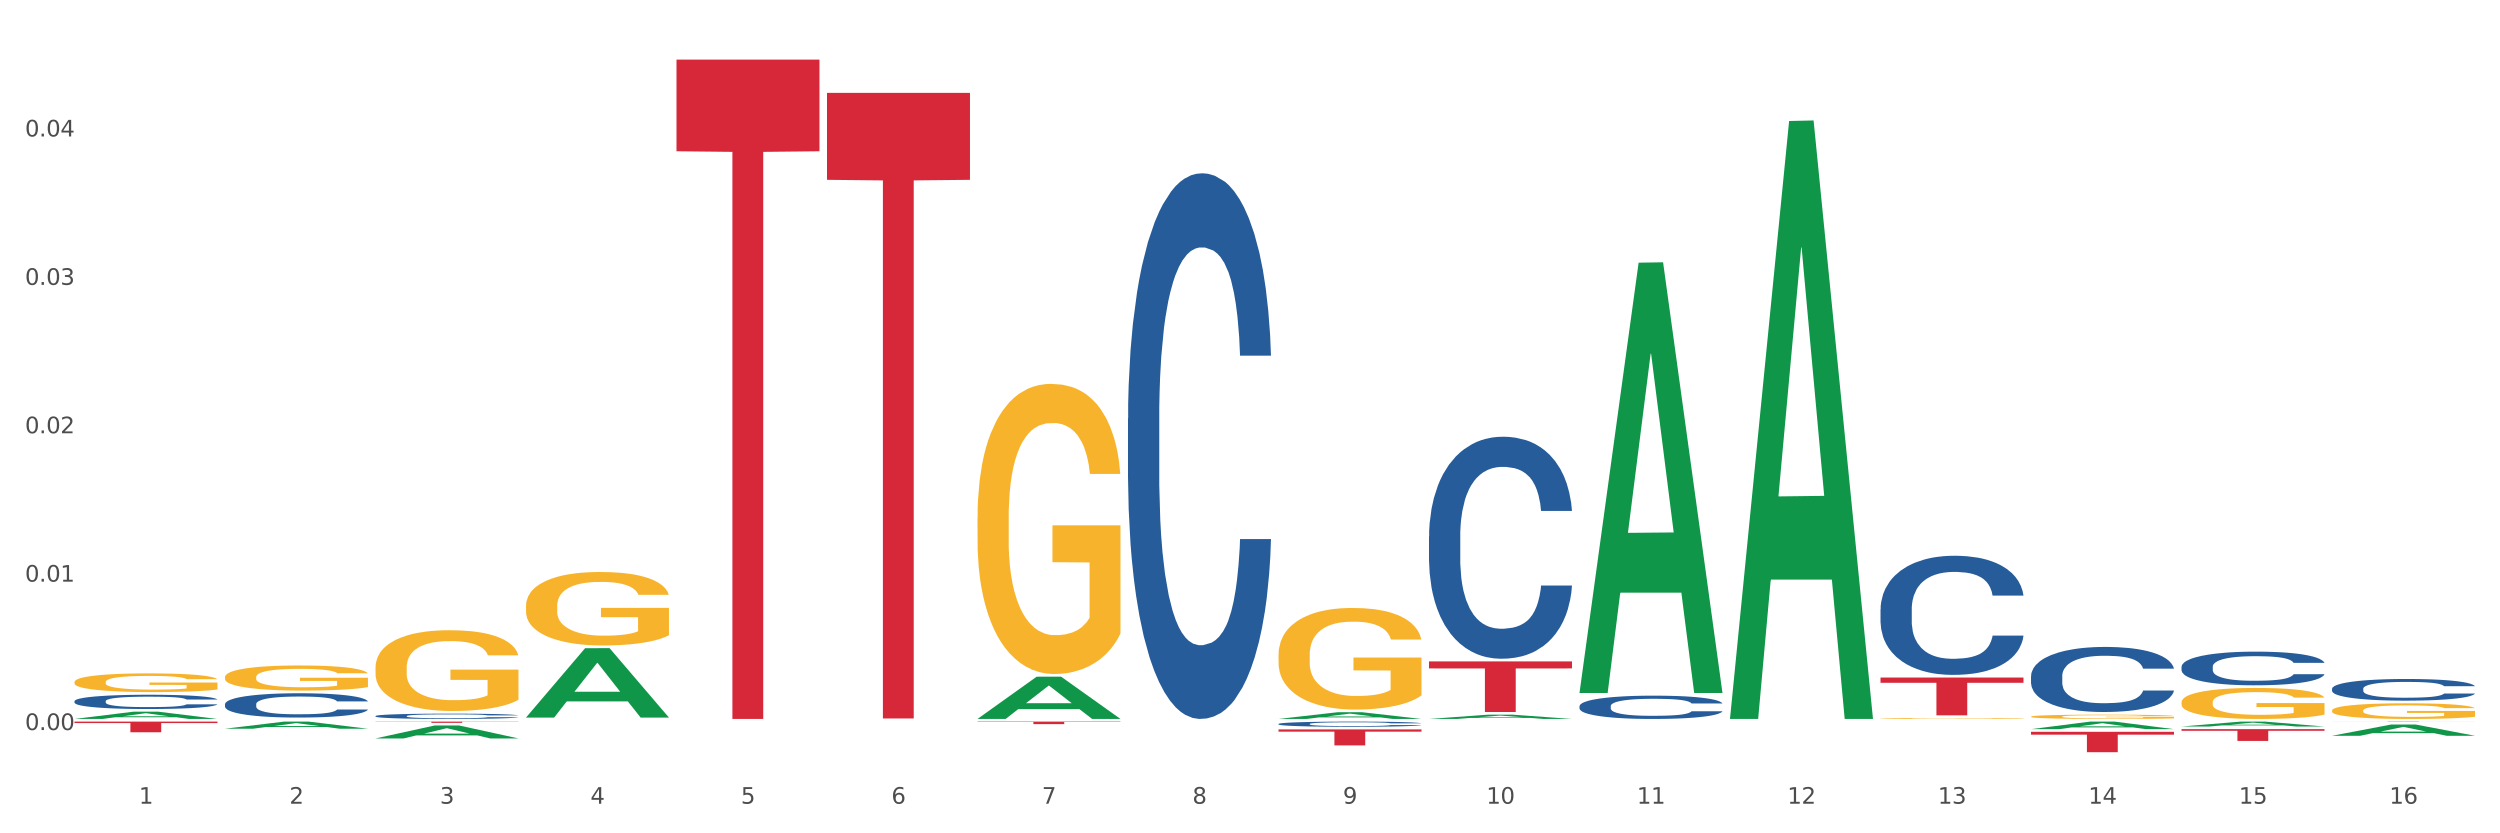
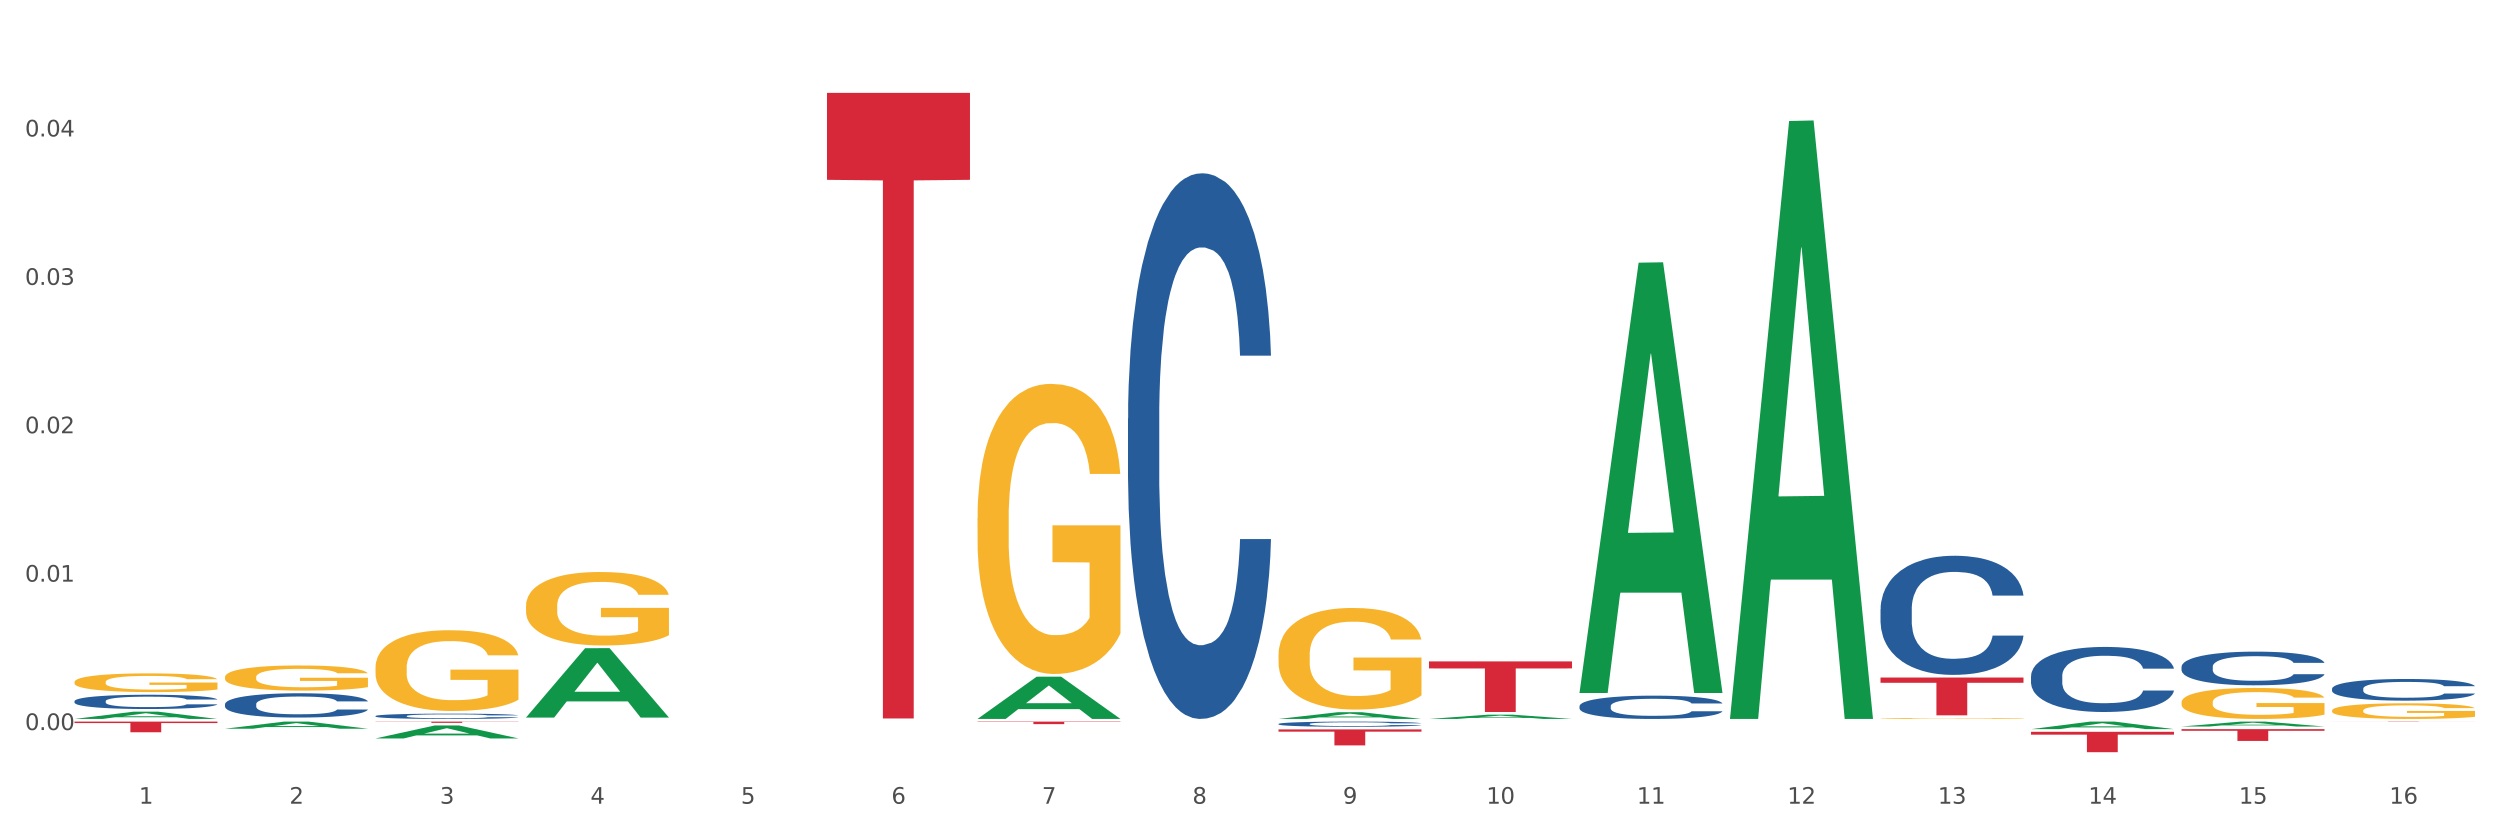
<svg xmlns="http://www.w3.org/2000/svg" xmlns:xlink="http://www.w3.org/1999/xlink" width="1080pt" height="360pt" viewBox="0 0 1080 360" version="1.1">
  <rect x="0" y="0" width="1080" height="360" fill="#333333" stroke="none" />
  <defs>
    <style type="text/css">*{stroke-linejoin: round; stroke-linecap: butt}</style>
  </defs>
  <g id="figure_1">
    <g id="patch_1">
      <path d="M 0 360  L 1080 360  L 1080 0  L 0 0  z " style="fill: #ffffff; stroke: #ffffff; stroke-linejoin: miter" />
    </g>
    <g id="axes_1">
      <g id="matplotlib.axis_1">
        <g id="xtick_1">
          <g id="text_1">
            <g style="fill: #4d4d4d" transform="translate(60.004 347.204) scale(0.096 -0.096)">
              <defs>
                <path id="DejaVuSans-31" d="M 794 531  L 1825 531  L 1825 4091  L 703 3866  L 703 4441  L 1819 4666  L 2450 4666  L 2450 531  L 3481 531  L 3481 0  L 794 0  L 794 531  z " transform="scale(0.016)" />
              </defs>
              <use xlink:href="#DejaVuSans-31" />
            </g>
          </g>
        </g>
        <g id="xtick_2">
          <g id="text_2">
            <g style="fill: #4d4d4d" transform="translate(125.021 347.204) scale(0.096 -0.096)">
              <defs>
                <path id="DejaVuSans-32" d="M 1228 531  L 3431 531  L 3431 0  L 469 0  L 469 531  Q 828 903 1448 1529  Q 2069 2156 2228 2338  Q 2531 2678 2651 2914  Q 2772 3150 2772 3378  Q 2772 3750 2511 3984  Q 2250 4219 1831 4219  Q 1534 4219 1204 4116  Q 875 4013 500 3803  L 500 4441  Q 881 4594 1212 4672  Q 1544 4750 1819 4750  Q 2544 4750 2975 4387  Q 3406 4025 3406 3419  Q 3406 3131 3298 2873  Q 3191 2616 2906 2266  Q 2828 2175 2409 1742  Q 1991 1309 1228 531  z " transform="scale(0.016)" />
              </defs>
              <use xlink:href="#DejaVuSans-32" />
            </g>
          </g>
        </g>
        <g id="xtick_3">
          <g id="text_3">
            <g style="fill: #4d4d4d" transform="translate(190.039 347.204) scale(0.096 -0.096)">
              <defs>
                <path id="DejaVuSans-33" d="M 2597 2516  Q 3050 2419 3304 2112  Q 3559 1806 3559 1356  Q 3559 666 3084 287  Q 2609 -91 1734 -91  Q 1441 -91 1130 -33  Q 819 25 488 141  L 488 750  Q 750 597 1062 519  Q 1375 441 1716 441  Q 2309 441 2620 675  Q 2931 909 2931 1356  Q 2931 1769 2642 2001  Q 2353 2234 1838 2234  L 1294 2234  L 1294 2753  L 1863 2753  Q 2328 2753 2575 2939  Q 2822 3125 2822 3475  Q 2822 3834 2567 4026  Q 2313 4219 1838 4219  Q 1578 4219 1281 4162  Q 984 4106 628 3988  L 628 4550  Q 988 4650 1302 4700  Q 1616 4750 1894 4750  Q 2613 4750 3031 4423  Q 3450 4097 3450 3541  Q 3450 3153 3228 2886  Q 3006 2619 2597 2516  z " transform="scale(0.016)" />
              </defs>
              <use xlink:href="#DejaVuSans-33" />
            </g>
          </g>
        </g>
        <g id="xtick_4">
          <g id="text_4">
            <g style="fill: #4d4d4d" transform="translate(255.056 347.204) scale(0.096 -0.096)">
              <defs>
                <path id="DejaVuSans-34" d="M 2419 4116  L 825 1625  L 2419 1625  L 2419 4116  z M 2253 4666  L 3047 4666  L 3047 1625  L 3713 1625  L 3713 1100  L 3047 1100  L 3047 0  L 2419 0  L 2419 1100  L 313 1100  L 313 1709  L 2253 4666  z " transform="scale(0.016)" />
              </defs>
              <use xlink:href="#DejaVuSans-34" />
            </g>
          </g>
        </g>
        <g id="xtick_5">
          <g id="text_5">
            <g style="fill: #4d4d4d" transform="translate(320.073 347.204) scale(0.096 -0.096)">
              <defs>
                <path id="DejaVuSans-35" d="M 691 4666  L 3169 4666  L 3169 4134  L 1269 4134  L 1269 2991  Q 1406 3038 1543 3061  Q 1681 3084 1819 3084  Q 2600 3084 3056 2656  Q 3513 2228 3513 1497  Q 3513 744 3044 326  Q 2575 -91 1722 -91  Q 1428 -91 1123 -41  Q 819 9 494 109  L 494 744  Q 775 591 1075 516  Q 1375 441 1709 441  Q 2250 441 2565 725  Q 2881 1009 2881 1497  Q 2881 1984 2565 2268  Q 2250 2553 1709 2553  Q 1456 2553 1204 2497  Q 953 2441 691 2322  L 691 4666  z " transform="scale(0.016)" />
              </defs>
              <use xlink:href="#DejaVuSans-35" />
            </g>
          </g>
        </g>
        <g id="xtick_6">
          <g id="text_6">
            <g style="fill: #4d4d4d" transform="translate(385.09 347.204) scale(0.096 -0.096)">
              <defs>
                <path id="DejaVuSans-36" d="M 2113 2584  Q 1688 2584 1439 2293  Q 1191 2003 1191 1497  Q 1191 994 1439 701  Q 1688 409 2113 409  Q 2538 409 2786 701  Q 3034 994 3034 1497  Q 3034 2003 2786 2293  Q 2538 2584 2113 2584  z M 3366 4563  L 3366 3988  Q 3128 4100 2886 4159  Q 2644 4219 2406 4219  Q 1781 4219 1451 3797  Q 1122 3375 1075 2522  Q 1259 2794 1537 2939  Q 1816 3084 2150 3084  Q 2853 3084 3261 2657  Q 3669 2231 3669 1497  Q 3669 778 3244 343  Q 2819 -91 2113 -91  Q 1303 -91 875 529  Q 447 1150 447 2328  Q 447 3434 972 4092  Q 1497 4750 2381 4750  Q 2619 4750 2861 4703  Q 3103 4656 3366 4563  z " transform="scale(0.016)" />
              </defs>
              <use xlink:href="#DejaVuSans-36" />
            </g>
          </g>
        </g>
        <g id="xtick_7">
          <g id="text_7">
            <g style="fill: #4d4d4d" transform="translate(450.108 347.204) scale(0.096 -0.096)">
              <defs>
                <path id="DejaVuSans-37" d="M 525 4666  L 3525 4666  L 3525 4397  L 1831 0  L 1172 0  L 2766 4134  L 525 4134  L 525 4666  z " transform="scale(0.016)" />
              </defs>
              <use xlink:href="#DejaVuSans-37" />
            </g>
          </g>
        </g>
        <g id="xtick_8">
          <g id="text_8">
            <g style="fill: #4d4d4d" transform="translate(515.125 347.204) scale(0.096 -0.096)">
              <defs>
                <path id="DejaVuSans-38" d="M 2034 2216  Q 1584 2216 1326 1975  Q 1069 1734 1069 1313  Q 1069 891 1326 650  Q 1584 409 2034 409  Q 2484 409 2743 651  Q 3003 894 3003 1313  Q 3003 1734 2745 1975  Q 2488 2216 2034 2216  z M 1403 2484  Q 997 2584 770 2862  Q 544 3141 544 3541  Q 544 4100 942 4425  Q 1341 4750 2034 4750  Q 2731 4750 3128 4425  Q 3525 4100 3525 3541  Q 3525 3141 3298 2862  Q 3072 2584 2669 2484  Q 3125 2378 3379 2068  Q 3634 1759 3634 1313  Q 3634 634 3220 271  Q 2806 -91 2034 -91  Q 1263 -91 848 271  Q 434 634 434 1313  Q 434 1759 690 2068  Q 947 2378 1403 2484  z M 1172 3481  Q 1172 3119 1398 2916  Q 1625 2713 2034 2713  Q 2441 2713 2670 2916  Q 2900 3119 2900 3481  Q 2900 3844 2670 4047  Q 2441 4250 2034 4250  Q 1625 4250 1398 4047  Q 1172 3844 1172 3481  z " transform="scale(0.016)" />
              </defs>
              <use xlink:href="#DejaVuSans-38" />
            </g>
          </g>
        </g>
        <g id="xtick_9">
          <g id="text_9">
            <g style="fill: #4d4d4d" transform="translate(580.142 347.204) scale(0.096 -0.096)">
              <defs>
                <path id="DejaVuSans-39" d="M 703 97  L 703 672  Q 941 559 1184 500  Q 1428 441 1663 441  Q 2288 441 2617 861  Q 2947 1281 2994 2138  Q 2813 1869 2534 1725  Q 2256 1581 1919 1581  Q 1219 1581 811 2004  Q 403 2428 403 3163  Q 403 3881 828 4315  Q 1253 4750 1959 4750  Q 2769 4750 3195 4129  Q 3622 3509 3622 2328  Q 3622 1225 3098 567  Q 2575 -91 1691 -91  Q 1453 -91 1209 -44  Q 966 3 703 97  z M 1959 2075  Q 2384 2075 2632 2365  Q 2881 2656 2881 3163  Q 2881 3666 2632 3958  Q 2384 4250 1959 4250  Q 1534 4250 1286 3958  Q 1038 3666 1038 3163  Q 1038 2656 1286 2365  Q 1534 2075 1959 2075  z " transform="scale(0.016)" />
              </defs>
              <use xlink:href="#DejaVuSans-39" />
            </g>
          </g>
        </g>
        <g id="xtick_10">
          <g id="text_10">
            <g style="fill: #4d4d4d" transform="translate(642.105 347.204) scale(0.096 -0.096)">
              <defs>
                <path id="DejaVuSans-30" d="M 2034 4250  Q 1547 4250 1301 3770  Q 1056 3291 1056 2328  Q 1056 1369 1301 889  Q 1547 409 2034 409  Q 2525 409 2770 889  Q 3016 1369 3016 2328  Q 3016 3291 2770 3770  Q 2525 4250 2034 4250  z M 2034 4750  Q 2819 4750 3233 4129  Q 3647 3509 3647 2328  Q 3647 1150 3233 529  Q 2819 -91 2034 -91  Q 1250 -91 836 529  Q 422 1150 422 2328  Q 422 3509 836 4129  Q 1250 4750 2034 4750  z " transform="scale(0.016)" />
              </defs>
              <use xlink:href="#DejaVuSans-31" />
              <use xlink:href="#DejaVuSans-30" transform="translate(63.623 0)" />
            </g>
          </g>
        </g>
        <g id="xtick_11">
          <g id="text_11">
            <g style="fill: #4d4d4d" transform="translate(707.123 347.204) scale(0.096 -0.096)">
              <use xlink:href="#DejaVuSans-31" />
              <use xlink:href="#DejaVuSans-31" transform="translate(63.623 0)" />
            </g>
          </g>
        </g>
        <g id="xtick_12">
          <g id="text_12">
            <g style="fill: #4d4d4d" transform="translate(772.14 347.204) scale(0.096 -0.096)">
              <use xlink:href="#DejaVuSans-31" />
              <use xlink:href="#DejaVuSans-32" transform="translate(63.623 0)" />
            </g>
          </g>
        </g>
        <g id="xtick_13">
          <g id="text_13">
            <g style="fill: #4d4d4d" transform="translate(837.157 347.204) scale(0.096 -0.096)">
              <use xlink:href="#DejaVuSans-31" />
              <use xlink:href="#DejaVuSans-33" transform="translate(63.623 0)" />
            </g>
          </g>
        </g>
        <g id="xtick_14">
          <g id="text_14">
            <g style="fill: #4d4d4d" transform="translate(902.174 347.204) scale(0.096 -0.096)">
              <use xlink:href="#DejaVuSans-31" />
              <use xlink:href="#DejaVuSans-34" transform="translate(63.623 0)" />
            </g>
          </g>
        </g>
        <g id="xtick_15">
          <g id="text_15">
            <g style="fill: #4d4d4d" transform="translate(967.192 347.204) scale(0.096 -0.096)">
              <use xlink:href="#DejaVuSans-31" />
              <use xlink:href="#DejaVuSans-35" transform="translate(63.623 0)" />
            </g>
          </g>
        </g>
        <g id="xtick_16">
          <g id="text_16">
            <g style="fill: #4d4d4d" transform="translate(1032.209 347.204) scale(0.096 -0.096)">
              <use xlink:href="#DejaVuSans-31" />
              <use xlink:href="#DejaVuSans-36" transform="translate(63.623 0)" />
            </g>
          </g>
        </g>
        <g id="xtick_17" />
        <g id="xtick_18" />
        <g id="xtick_19" />
        <g id="xtick_20" />
        <g id="xtick_21" />
        <g id="xtick_22" />
        <g id="xtick_23" />
        <g id="xtick_24" />
        <g id="xtick_25" />
        <g id="xtick_26" />
        <g id="xtick_27" />
        <g id="xtick_28" />
        <g id="xtick_29" />
        <g id="xtick_30" />
        <g id="xtick_31" />
      </g>
      <g id="matplotlib.axis_2">
        <g id="ytick_1">
          <g id="text_17">
            <g style="fill: #4d4d4d" transform="translate(10.8 315.378) scale(0.096 -0.096)">
              <defs>
                <path id="DejaVuSans-2e" d="M 684 794  L 1344 794  L 1344 0  L 684 0  L 684 794  z " transform="scale(0.016)" />
              </defs>
              <use xlink:href="#DejaVuSans-30" />
              <use xlink:href="#DejaVuSans-2e" transform="translate(63.623 0)" />
              <use xlink:href="#DejaVuSans-30" transform="translate(95.41 0)" />
              <use xlink:href="#DejaVuSans-30" transform="translate(159.033 0)" />
            </g>
          </g>
        </g>
        <g id="ytick_2">
          <g id="text_18">
            <g style="fill: #4d4d4d" transform="translate(10.8 251.273) scale(0.096 -0.096)">
              <use xlink:href="#DejaVuSans-30" />
              <use xlink:href="#DejaVuSans-2e" transform="translate(63.623 0)" />
              <use xlink:href="#DejaVuSans-30" transform="translate(95.41 0)" />
              <use xlink:href="#DejaVuSans-31" transform="translate(159.033 0)" />
            </g>
          </g>
        </g>
        <g id="ytick_3">
          <g id="text_19">
            <g style="fill: #4d4d4d" transform="translate(10.8 187.168) scale(0.096 -0.096)">
              <use xlink:href="#DejaVuSans-30" />
              <use xlink:href="#DejaVuSans-2e" transform="translate(63.623 0)" />
              <use xlink:href="#DejaVuSans-30" transform="translate(95.41 0)" />
              <use xlink:href="#DejaVuSans-32" transform="translate(159.033 0)" />
            </g>
          </g>
        </g>
        <g id="ytick_4">
          <g id="text_20">
            <g style="fill: #4d4d4d" transform="translate(10.8 123.063) scale(0.096 -0.096)">
              <use xlink:href="#DejaVuSans-30" />
              <use xlink:href="#DejaVuSans-2e" transform="translate(63.623 0)" />
              <use xlink:href="#DejaVuSans-30" transform="translate(95.41 0)" />
              <use xlink:href="#DejaVuSans-33" transform="translate(159.033 0)" />
            </g>
          </g>
        </g>
        <g id="ytick_5">
          <g id="text_21">
            <g style="fill: #4d4d4d" transform="translate(10.8 58.957) scale(0.096 -0.096)">
              <use xlink:href="#DejaVuSans-30" />
              <use xlink:href="#DejaVuSans-2e" transform="translate(63.623 0)" />
              <use xlink:href="#DejaVuSans-30" transform="translate(95.41 0)" />
              <use xlink:href="#DejaVuSans-34" transform="translate(159.033 0)" />
            </g>
          </g>
        </g>
        <g id="ytick_6" />
        <g id="ytick_7" />
        <g id="ytick_8" />
        <g id="ytick_9" />
        <g id="ytick_10" />
      </g>
      <g id="PolyCollection_1">
        <path d="M 32.175 310.581  L 32.239 310.578  L 57.709 307.442  L 68.28 307.439  L 93.941 310.587  L 81.715 310.587  L 76.176 309.854  L 49.877 309.854  L 49.686 309.866  L 44.337 310.587  L 32.175 310.587  L 32.175 310.581  L 53.188 309.417  L 72.864 309.414  L 63.122 308.11  L 62.995 308.104  L 62.867 308.113  L 53.125 309.414  L 53.188 309.417  L 32.175 310.581  z " clip-path="url(#pf0bcef3df3)" style="fill: #109648" />
        <path d="M 32.175 294.639  L 32.248 294.632  L 32.248 294.367  L 32.394 294.138  L 33.123 293.585  L 34.217 293.127  L 35.019 292.884  L 35.821 292.685  L 36.769 292.486  L 37.936 292.279  L 40.051 291.977  L 41.363 291.822  L 42.968 291.659  L 45.885 291.423  L 47.999 291.291  L 50.187 291.18  L 53.76 291.047  L 56.094 290.988  L 58.573 290.944  L 61.563 290.914  L 63.824 290.907  L 68.783 290.929  L 73.012 290.996  L 75.054 291.047  L 77.679 291.136  L 79.065 291.195  L 81.326 291.313  L 83.659 291.468  L 85.263 291.6  L 87.67 291.851  L 89.493 292.102  L 91.17 292.412  L 92.045 292.626  L 92.702 292.825  L 93.285 293.054  L 93.868 293.415  L 80.742 293.415  L 80.232 293.157  L 79.43 292.913  L 78.263 292.677  L 77.242 292.53  L 75.492 292.345  L 73.887 292.227  L 72.21 292.139  L 70.168 292.065  L 68.564 292.028  L 66.303 291.999  L 61.855 292.006  L 58.865 292.065  L 56.823 292.139  L 55.511 292.205  L 54.344 292.279  L 53.031 292.382  L 51.5 292.537  L 50.406 292.677  L 49.312 292.854  L 48.437 293.031  L 47.635 293.238  L 46.979 293.459  L 46.468 293.688  L 46.031 293.968  L 45.666 294.433  L 45.666 295.443  L 45.812 295.672  L 46.176 295.975  L 46.614 296.203  L 47.343 296.476  L 47.999 296.661  L 49.239 296.926  L 50.625 297.147  L 51.719 297.288  L 52.812 297.406  L 54.708 297.568  L 56.823 297.701  L 58.646 297.782  L 61.126 297.855  L 62.803 297.885  L 64.261 297.9  L 67.835 297.9  L 70.387 297.878  L 73.231 297.826  L 75.419 297.76  L 77.242 297.678  L 79.284 297.546  L 80.596 297.42  L 80.596 295.879  L 64.553 295.871  L 64.553 294.846  L 93.941 294.846  L 93.941 297.855  L 92.702 298.01  L 91.316 298.151  L 89.858 298.276  L 87.67 298.431  L 85.045 298.578  L 82.711 298.682  L 80.232 298.77  L 77.315 298.851  L 73.523 298.925  L 71.189 298.955  L 68.272 298.977  L 64.845 298.984  L 61.855 298.969  L 58.938 298.932  L 55.875 298.866  L 52.885 298.77  L 50.625 298.674  L 48.364 298.556  L 45.958 298.401  L 44.062 298.254  L 42.603 298.121  L 40.999 297.951  L 39.249 297.73  L 37.936 297.531  L 36.769 297.324  L 35.529 297.059  L 34.654 296.83  L 33.779 296.543  L 33.269 296.329  L 32.685 295.997  L 32.248 295.532  L 32.175 294.639  z " clip-path="url(#pf0bcef3df3)" style="fill: #f7b32b" />
        <path d="M 812.382 292.694  L 874.148 292.694  L 874.148 294.963  L 849.852 294.979  L 849.852 309.021  L 836.532 309.021  L 836.532 294.979  L 812.382 294.963  L 812.382 292.71  L 812.382 292.694  z " clip-path="url(#pf0bcef3df3)" style="fill: #d62839" />
        <path d="M 617.33 285.722  L 679.097 285.722  L 679.097 288.761  L 654.8 288.781  L 654.8 307.588  L 641.481 307.588  L 641.481 288.781  L 617.33 288.761  L 617.33 285.743  L 617.33 285.722  z " clip-path="url(#pf0bcef3df3)" style="fill: #d62839" />
        <path d="M 552.313 315.112  L 614.079 315.112  L 614.079 316.069  L 589.783 316.075  L 589.783 321.999  L 576.463 321.999  L 576.463 316.075  L 552.313 316.069  L 552.313 315.118  L 552.313 315.112  z " clip-path="url(#pf0bcef3df3)" style="fill: #d62839" />
        <path d="M 422.278 311.731  L 484.045 311.731  L 484.045 311.883  L 459.748 311.884  L 459.748 312.826  L 446.429 312.826  L 446.429 311.884  L 422.278 311.883  L 422.278 311.732  L 422.278 311.731  z " clip-path="url(#pf0bcef3df3)" style="fill: #d62839" />
        <path d="M 357.261 40.128  L 419.028 40.128  L 419.028 77.683  L 394.731 77.937  L 394.731 310.377  L 381.412 310.377  L 381.412 77.937  L 357.261 77.683  L 357.261 40.381  L 357.261 40.128  z " clip-path="url(#pf0bcef3df3)" style="fill: #d62839" />
-         <path d="M 292.244 25.759  L 354.01 25.759  L 354.01 65.341  L 329.714 65.609  L 329.714 310.587  L 316.394 310.587  L 316.394 65.609  L 292.244 65.341  L 292.244 26.027  L 292.244 25.759  z " clip-path="url(#pf0bcef3df3)" style="fill: #d62839" />
        <path d="M 162.209 311.731  L 223.976 311.731  L 223.976 311.805  L 199.679 311.806  L 199.679 312.266  L 186.36 312.266  L 186.36 311.806  L 162.209 311.805  L 162.209 311.732  L 162.209 311.731  z " clip-path="url(#pf0bcef3df3)" style="fill: #d62839" />
        <path d="M 32.175 311.731  L 93.941 311.731  L 93.941 312.37  L 69.645 312.375  L 69.645 316.331  L 56.325 316.331  L 56.325 312.375  L 32.175 312.37  L 32.175 311.735  L 32.175 311.731  z " clip-path="url(#pf0bcef3df3)" style="fill: #d62839" />
        <path d="M 32.175 302.899  L 32.248 302.893  L 32.248 302.736  L 32.467 302.522  L 33.27 302.127  L 34.292 301.829  L 36.045 301.48  L 36.994 301.333  L 38.235 301.17  L 40.79 300.905  L 43.711 300.68  L 45.755 300.556  L 47.288 300.477  L 50.72 300.336  L 52.691 300.274  L 54.735 300.224  L 56.487 300.19  L 59.408 300.15  L 61.744 300.134  L 64.445 300.128  L 66.709 300.134  L 69.702 300.156  L 74.083 300.224  L 75.762 300.263  L 78.025 300.331  L 80.362 300.421  L 82.26 300.511  L 84.45 300.64  L 86.713 300.809  L 88.904 301.023  L 90.437 301.221  L 91.678 301.429  L 92.773 301.682  L 93.576 301.958  L 93.941 302.189  L 80.581 302.189  L 80.216 301.981  L 79.485 301.756  L 78.755 301.604  L 77.952 301.48  L 76.711 301.339  L 75.616 301.249  L 73.791 301.142  L 72.111 301.074  L 70.724 301.035  L 69.045 301.001  L 65.468 300.967  L 62.912 300.967  L 61.306 300.978  L 59.335 301.007  L 57.655 301.046  L 55.684 301.114  L 54.151 301.187  L 52.618 301.283  L 51.742 301.35  L 50.427 301.474  L 49.551 301.575  L 48.383 301.75  L 47.726 301.874  L 46.558 302.195  L 46.047 302.432  L 45.828 302.595  L 45.682 302.775  L 45.682 303.654  L 46.12 304.048  L 46.485 304.217  L 47.069 304.408  L 48.164 304.656  L 49.77 304.898  L 51.45 305.073  L 52.837 305.18  L 54.151 305.259  L 55.465 305.321  L 57.071 305.377  L 58.386 305.411  L 60.357 305.445  L 62.693 305.462  L 64.518 305.462  L 68.242 305.434  L 69.921 305.405  L 71.527 305.366  L 73.28 305.304  L 74.667 305.236  L 75.47 305.186  L 76.784 305.079  L 77.806 304.966  L 78.682 304.836  L 79.266 304.724  L 79.923 304.555  L 80.435 304.363  L 80.581 304.262  L 93.941 304.262  L 93.649 304.465  L 93.138 304.662  L 92.116 304.927  L 91.313 305.079  L 90.072 305.265  L 88.758 305.422  L 86.932 305.597  L 85.253 305.726  L 83.501 305.839  L 81.603 305.94  L 78.171 306.081  L 76.93 306.121  L 74.302 306.188  L 72.257 306.228  L 69.264 306.267  L 66.198 306.29  L 62.985 306.295  L 60.138 306.284  L 56.998 306.25  L 55.027 306.216  L 52.837 306.166  L 50.281 306.087  L 47.872 305.991  L 45.609 305.878  L 43.492 305.749  L 41.52 305.602  L 38.965 305.36  L 37.067 305.124  L 35.679 304.904  L 34.73 304.718  L 33.781 304.482  L 33.27 304.318  L 32.467 303.924  L 32.175 303.558  L 32.175 302.899  z " clip-path="url(#pf0bcef3df3)" style="fill: #255c99" />
        <path d="M 97.192 304.204  L 97.265 304.195  L 97.265 303.926  L 97.484 303.562  L 98.287 302.891  L 99.31 302.383  L 101.062 301.789  L 102.011 301.54  L 103.252 301.262  L 105.807 300.811  L 108.728 300.428  L 110.772 300.217  L 112.305 300.083  L 115.737 299.843  L 117.708 299.738  L 119.752 299.652  L 121.505 299.594  L 124.425 299.527  L 126.761 299.498  L 129.463 299.489  L 131.726 299.498  L 134.719 299.537  L 139.1 299.652  L 140.779 299.719  L 143.042 299.834  L 145.379 299.987  L 147.277 300.14  L 149.467 300.361  L 151.731 300.648  L 153.921 301.013  L 155.454 301.348  L 156.695 301.703  L 157.79 302.134  L 158.594 302.604  L 158.959 302.996  L 145.598 302.996  L 145.233 302.642  L 144.503 302.259  L 143.773 302  L 142.969 301.789  L 141.728 301.549  L 140.633 301.396  L 138.808 301.214  L 137.129 301.099  L 135.741 301.032  L 134.062 300.974  L 130.485 300.917  L 127.929 300.917  L 126.323 300.936  L 124.352 300.984  L 122.673 301.051  L 120.701 301.166  L 119.168 301.291  L 117.635 301.453  L 116.759 301.568  L 115.445 301.779  L 114.569 301.952  L 113.4 302.249  L 112.743 302.46  L 111.575 303.006  L 111.064 303.409  L 110.845 303.687  L 110.699 303.993  L 110.699 305.488  L 111.137 306.159  L 111.502 306.447  L 112.086 306.773  L 113.181 307.194  L 114.788 307.606  L 116.467 307.904  L 117.854 308.086  L 119.168 308.22  L 120.482 308.325  L 122.089 308.421  L 123.403 308.479  L 125.374 308.536  L 127.71 308.565  L 129.536 308.565  L 133.259 308.517  L 134.938 308.469  L 136.545 308.402  L 138.297 308.296  L 139.684 308.181  L 140.487 308.095  L 141.801 307.913  L 142.823 307.721  L 143.7 307.501  L 144.284 307.309  L 144.941 307.022  L 145.452 306.696  L 145.598 306.523  L 158.959 306.523  L 158.667 306.868  L 158.156 307.204  L 157.133 307.654  L 156.33 307.913  L 155.089 308.229  L 153.775 308.498  L 151.95 308.795  L 150.27 309.015  L 148.518 309.207  L 146.62 309.379  L 143.188 309.619  L 141.947 309.686  L 139.319 309.801  L 137.275 309.868  L 134.281 309.935  L 131.215 309.974  L 128.002 309.983  L 125.155 309.964  L 122.016 309.907  L 120.044 309.849  L 117.854 309.763  L 115.299 309.629  L 112.889 309.466  L 110.626 309.274  L 108.509 309.054  L 106.538 308.804  L 103.982 308.392  L 102.084 307.99  L 100.697 307.616  L 99.748 307.3  L 98.798 306.897  L 98.287 306.619  L 97.484 305.948  L 97.192 305.325  L 97.192 304.204  z " clip-path="url(#pf0bcef3df3)" style="fill: #255c99" />
        <path d="M 162.209 309.326  L 162.282 309.324  L 162.282 309.265  L 162.502 309.185  L 163.305 309.039  L 164.327 308.928  L 166.079 308.798  L 167.028 308.744  L 168.269 308.683  L 170.825 308.585  L 173.745 308.501  L 175.789 308.455  L 177.323 308.426  L 180.754 308.374  L 182.725 308.351  L 184.77 308.332  L 186.522 308.319  L 189.442 308.305  L 191.778 308.298  L 194.48 308.296  L 196.743 308.298  L 199.737 308.307  L 204.117 308.332  L 205.796 308.347  L 208.06 308.372  L 210.396 308.405  L 212.294 308.439  L 214.485 308.487  L 216.748 308.549  L 218.938 308.629  L 220.471 308.702  L 221.713 308.78  L 222.808 308.874  L 223.611 308.976  L 223.976 309.062  L 210.615 309.062  L 210.25 308.985  L 209.52 308.901  L 208.79 308.844  L 207.987 308.798  L 206.746 308.746  L 205.65 308.713  L 203.825 308.673  L 202.146 308.648  L 200.759 308.633  L 199.079 308.621  L 195.502 308.608  L 192.947 308.608  L 191.34 308.612  L 189.369 308.623  L 187.69 308.637  L 185.719 308.662  L 184.185 308.69  L 182.652 308.725  L 181.776 308.75  L 180.462 308.796  L 179.586 308.834  L 178.418 308.899  L 177.761 308.945  L 176.592 309.064  L 176.081 309.152  L 175.862 309.213  L 175.716 309.28  L 175.716 309.606  L 176.154 309.752  L 176.519 309.815  L 177.104 309.886  L 178.199 309.978  L 179.805 310.068  L 181.484 310.133  L 182.871 310.173  L 184.185 310.202  L 185.5 310.225  L 187.106 310.246  L 188.42 310.259  L 190.391 310.271  L 192.728 310.278  L 194.553 310.278  L 198.276 310.267  L 199.956 310.257  L 201.562 310.242  L 203.314 310.219  L 204.701 310.194  L 205.504 310.175  L 206.819 310.135  L 207.841 310.093  L 208.717 310.045  L 209.301 310.003  L 209.958 309.941  L 210.469 309.87  L 210.615 309.832  L 223.976 309.832  L 223.684 309.907  L 223.173 309.98  L 222.151 310.079  L 221.348 310.135  L 220.106 310.204  L 218.792 310.263  L 216.967 310.328  L 215.288 310.376  L 213.535 310.418  L 211.637 310.455  L 208.206 310.508  L 206.965 310.522  L 204.336 310.547  L 202.292 310.562  L 199.299 310.577  L 196.232 310.585  L 193.02 310.587  L 190.172 310.583  L 187.033 310.57  L 185.062 310.558  L 182.871 310.539  L 180.316 310.51  L 177.907 310.474  L 175.643 310.432  L 173.526 310.384  L 171.555 310.33  L 168.999 310.24  L 167.101 310.152  L 165.714 310.07  L 164.765 310.001  L 163.816 309.914  L 163.305 309.853  L 162.502 309.706  L 162.209 309.57  L 162.209 309.326  z " clip-path="url(#pf0bcef3df3)" style="fill: #255c99" />
        <path d="M 487.296 180.773  L 487.369 180.558  L 487.369 174.53  L 487.588 166.349  L 488.391 151.28  L 489.413 139.87  L 491.165 126.523  L 492.114 120.925  L 493.356 114.682  L 495.911 104.564  L 498.831 95.953  L 500.876 91.217  L 502.409 88.203  L 505.84 82.821  L 507.811 80.453  L 509.856 78.515  L 511.608 77.223  L 514.528 75.716  L 516.865 75.071  L 519.566 74.855  L 521.829 75.071  L 524.823 75.932  L 529.203 78.515  L 530.883 80.022  L 533.146 82.605  L 535.482 86.05  L 537.38 89.494  L 539.571 94.446  L 541.834 100.904  L 544.024 109.085  L 545.558 116.62  L 546.799 124.585  L 547.894 134.273  L 548.697 144.821  L 549.062 153.648  L 535.701 153.648  L 535.336 145.682  L 534.606 137.071  L 533.876 131.259  L 533.073 126.523  L 531.832 121.141  L 530.737 117.696  L 528.911 113.606  L 527.232 111.022  L 525.845 109.515  L 524.166 108.224  L 520.588 106.932  L 518.033 106.932  L 516.427 107.363  L 514.455 108.439  L 512.776 109.946  L 510.805 112.529  L 509.272 115.328  L 507.738 118.988  L 506.862 121.571  L 505.548 126.307  L 504.672 130.182  L 503.504 136.856  L 502.847 141.592  L 501.679 153.863  L 501.168 162.905  L 500.949 169.148  L 500.803 176.037  L 500.803 209.621  L 501.241 224.69  L 501.606 231.149  L 502.19 238.468  L 503.285 247.941  L 504.891 257.198  L 506.57 263.871  L 507.957 267.962  L 509.272 270.976  L 510.586 273.344  L 512.192 275.496  L 513.506 276.788  L 515.478 278.08  L 517.814 278.726  L 519.639 278.726  L 523.363 277.649  L 525.042 276.573  L 526.648 275.066  L 528.4 272.698  L 529.787 270.114  L 530.591 268.177  L 531.905 264.087  L 532.927 259.781  L 533.803 254.83  L 534.387 250.524  L 535.044 244.066  L 535.555 236.746  L 535.701 232.871  L 549.062 232.871  L 548.77 240.621  L 548.259 248.156  L 547.237 258.274  L 546.434 264.087  L 545.193 271.191  L 543.878 277.219  L 542.053 283.892  L 540.374 288.844  L 538.622 293.149  L 536.723 297.025  L 533.292 302.407  L 532.051 303.913  L 529.422 306.497  L 527.378 308.004  L 524.385 309.511  L 521.318 310.372  L 518.106 310.587  L 515.258 310.157  L 512.119 308.865  L 510.148 307.573  L 507.957 305.636  L 505.402 302.622  L 502.993 298.962  L 500.73 294.656  L 498.612 289.705  L 496.641 284.108  L 494.086 274.851  L 492.187 265.809  L 490.8 257.413  L 489.851 250.309  L 488.902 241.267  L 488.391 235.024  L 487.588 219.954  L 487.296 205.961  L 487.296 180.773  z " clip-path="url(#pf0bcef3df3)" style="fill: #255c99" />
        <path d="M 552.313 312.736  L 552.386 312.734  L 552.386 312.677  L 552.605 312.599  L 553.408 312.456  L 554.43 312.348  L 556.182 312.221  L 557.132 312.168  L 558.373 312.109  L 560.928 312.013  L 563.848 311.931  L 565.893 311.886  L 567.426 311.858  L 570.857 311.807  L 572.829 311.784  L 574.873 311.766  L 576.625 311.754  L 579.546 311.739  L 581.882 311.733  L 584.583 311.731  L 586.847 311.733  L 589.84 311.741  L 594.221 311.766  L 595.9 311.78  L 598.163 311.805  L 600.499 311.837  L 602.398 311.87  L 604.588 311.917  L 606.851 311.978  L 609.042 312.056  L 610.575 312.127  L 611.816 312.203  L 612.911 312.295  L 613.714 312.395  L 614.079 312.479  L 600.718 312.479  L 600.353 312.403  L 599.623 312.321  L 598.893 312.266  L 598.09 312.221  L 596.849 312.17  L 595.754 312.138  L 593.929 312.099  L 592.249 312.074  L 590.862 312.06  L 589.183 312.048  L 585.605 312.035  L 583.05 312.035  L 581.444 312.039  L 579.473 312.05  L 577.793 312.064  L 575.822 312.089  L 574.289 312.115  L 572.756 312.15  L 571.88 312.174  L 570.565 312.219  L 569.689 312.256  L 568.521 312.319  L 567.864 312.364  L 566.696 312.481  L 566.185 312.566  L 565.966 312.626  L 565.82 312.691  L 565.82 313.01  L 566.258 313.153  L 566.623 313.214  L 567.207 313.283  L 568.302 313.373  L 569.908 313.461  L 571.588 313.524  L 572.975 313.563  L 574.289 313.592  L 575.603 313.614  L 577.209 313.635  L 578.523 313.647  L 580.495 313.659  L 582.831 313.665  L 584.656 313.665  L 588.38 313.655  L 590.059 313.645  L 591.665 313.631  L 593.418 313.608  L 594.805 313.584  L 595.608 313.565  L 596.922 313.527  L 597.944 313.486  L 598.82 313.439  L 599.404 313.398  L 600.061 313.337  L 600.572 313.267  L 600.718 313.23  L 614.079 313.23  L 613.787 313.304  L 613.276 313.375  L 612.254 313.471  L 611.451 313.527  L 610.21 313.594  L 608.896 313.651  L 607.07 313.714  L 605.391 313.761  L 603.639 313.802  L 601.741 313.839  L 598.309 313.89  L 597.068 313.904  L 594.44 313.929  L 592.395 313.943  L 589.402 313.958  L 586.336 313.966  L 583.123 313.968  L 580.276 313.964  L 577.136 313.951  L 575.165 313.939  L 572.975 313.921  L 570.419 313.892  L 568.01 313.857  L 565.747 313.817  L 563.629 313.77  L 561.658 313.717  L 559.103 313.629  L 557.205 313.543  L 555.817 313.463  L 554.868 313.396  L 553.919 313.31  L 553.408 313.251  L 552.605 313.108  L 552.313 312.975  L 552.313 312.736  z " clip-path="url(#pf0bcef3df3)" style="fill: #255c99" />
-         <path d="M 617.33 231.759  L 617.403 231.672  L 617.403 229.219  L 617.622 225.89  L 618.425 219.759  L 619.447 215.116  L 621.2 209.686  L 622.149 207.408  L 623.39 204.868  L 625.945 200.751  L 628.866 197.247  L 630.91 195.32  L 632.443 194.094  L 635.875 191.904  L 637.846 190.941  L 639.89 190.152  L 641.642 189.627  L 644.563 189.013  L 646.899 188.751  L 649.601 188.663  L 651.864 188.751  L 654.857 189.101  L 659.238 190.152  L 660.917 190.765  L 663.18 191.816  L 665.517 193.218  L 667.415 194.619  L 669.605 196.634  L 671.869 199.262  L 674.059 202.59  L 675.592 205.656  L 676.833 208.897  L 677.928 212.839  L 678.732 217.131  L 679.097 220.722  L 665.736 220.722  L 665.371 217.481  L 664.641 213.978  L 663.91 211.613  L 663.107 209.686  L 661.866 207.496  L 660.771 206.094  L 658.946 204.43  L 657.267 203.379  L 655.879 202.766  L 654.2 202.24  L 650.623 201.715  L 648.067 201.715  L 646.461 201.89  L 644.49 202.328  L 642.811 202.941  L 640.839 203.992  L 639.306 205.131  L 637.773 206.62  L 636.897 207.671  L 635.583 209.598  L 634.707 211.175  L 633.538 213.89  L 632.881 215.817  L 631.713 220.81  L 631.202 224.489  L 630.983 227.029  L 630.837 229.832  L 630.837 243.497  L 631.275 249.628  L 631.64 252.256  L 632.224 255.234  L 633.319 259.088  L 634.926 262.855  L 636.605 265.57  L 637.992 267.235  L 639.306 268.461  L 640.62 269.424  L 642.227 270.3  L 643.541 270.826  L 645.512 271.351  L 647.848 271.614  L 649.674 271.614  L 653.397 271.176  L 655.076 270.738  L 656.683 270.125  L 658.435 269.162  L 659.822 268.11  L 660.625 267.322  L 661.939 265.658  L 662.961 263.906  L 663.837 261.891  L 664.422 260.139  L 665.079 257.512  L 665.59 254.533  L 665.736 252.957  L 679.097 252.957  L 678.805 256.11  L 678.293 259.176  L 677.271 263.293  L 676.468 265.658  L 675.227 268.548  L 673.913 271.001  L 672.088 273.716  L 670.408 275.731  L 668.656 277.483  L 666.758 279.06  L 663.326 281.25  L 662.085 281.863  L 659.457 282.914  L 657.413 283.527  L 654.419 284.14  L 651.353 284.491  L 648.14 284.578  L 645.293 284.403  L 642.154 283.877  L 640.182 283.352  L 637.992 282.563  L 635.437 281.337  L 633.027 279.848  L 630.764 278.096  L 628.647 276.082  L 626.675 273.804  L 624.12 270.038  L 622.222 266.359  L 620.835 262.942  L 619.886 260.052  L 618.936 256.373  L 618.425 253.833  L 617.622 247.701  L 617.33 242.008  L 617.33 231.759  z " clip-path="url(#pf0bcef3df3)" style="fill: #255c99" />
        <path d="M 682.347 305.043  L 682.42 305.033  L 682.42 304.776  L 682.639 304.426  L 683.443 303.783  L 684.465 303.295  L 686.217 302.725  L 687.166 302.486  L 688.407 302.22  L 690.963 301.787  L 693.883 301.42  L 695.927 301.217  L 697.46 301.089  L 700.892 300.859  L 702.863 300.758  L 704.907 300.675  L 706.66 300.62  L 709.58 300.555  L 711.916 300.528  L 714.618 300.519  L 716.881 300.528  L 719.875 300.565  L 724.255 300.675  L 725.934 300.739  L 728.198 300.85  L 730.534 300.997  L 732.432 301.144  L 734.623 301.355  L 736.886 301.631  L 739.076 301.981  L 740.609 302.302  L 741.85 302.643  L 742.946 303.056  L 743.749 303.507  L 744.114 303.884  L 730.753 303.884  L 730.388 303.544  L 729.658 303.176  L 728.928 302.928  L 728.125 302.725  L 726.883 302.496  L 725.788 302.348  L 723.963 302.174  L 722.284 302.063  L 720.897 301.999  L 719.217 301.944  L 715.64 301.889  L 713.085 301.889  L 711.478 301.907  L 709.507 301.953  L 707.828 302.017  L 705.857 302.128  L 704.323 302.247  L 702.79 302.404  L 701.914 302.514  L 700.6 302.716  L 699.724 302.882  L 698.556 303.167  L 697.899 303.369  L 696.73 303.893  L 696.219 304.279  L 696 304.546  L 695.854 304.84  L 695.854 306.275  L 696.292 306.918  L 696.657 307.194  L 697.241 307.507  L 698.337 307.911  L 699.943 308.307  L 701.622 308.592  L 703.009 308.767  L 704.323 308.895  L 705.638 308.996  L 707.244 309.088  L 708.558 309.144  L 710.529 309.199  L 712.866 309.226  L 714.691 309.226  L 718.414 309.18  L 720.094 309.134  L 721.7 309.07  L 723.452 308.969  L 724.839 308.858  L 725.642 308.776  L 726.956 308.601  L 727.979 308.417  L 728.855 308.206  L 729.439 308.022  L 730.096 307.746  L 730.607 307.433  L 730.753 307.268  L 744.114 307.268  L 743.822 307.599  L 743.311 307.921  L 742.289 308.353  L 741.485 308.601  L 740.244 308.904  L 738.93 309.162  L 737.105 309.447  L 735.426 309.658  L 733.673 309.842  L 731.775 310.008  L 728.344 310.238  L 727.102 310.302  L 724.474 310.412  L 722.43 310.477  L 719.436 310.541  L 716.37 310.578  L 713.158 310.587  L 710.31 310.569  L 707.171 310.514  L 705.2 310.458  L 703.009 310.376  L 700.454 310.247  L 698.045 310.091  L 695.781 309.907  L 693.664 309.695  L 691.693 309.456  L 689.137 309.061  L 687.239 308.675  L 685.852 308.316  L 684.903 308.013  L 683.954 307.626  L 683.443 307.36  L 682.639 306.716  L 682.347 306.118  L 682.347 305.043  z " clip-path="url(#pf0bcef3df3)" style="fill: #255c99" />
        <path d="M 812.382 263.208  L 812.455 263.161  L 812.455 261.845  L 812.674 260.059  L 813.477 256.769  L 814.499 254.278  L 816.251 251.364  L 817.201 250.142  L 818.442 248.779  L 820.997 246.57  L 823.917 244.69  L 825.962 243.656  L 827.495 242.998  L 830.926 241.823  L 832.898 241.306  L 834.942 240.883  L 836.694 240.601  L 839.615 240.272  L 841.951 240.131  L 844.652 240.084  L 846.916 240.131  L 849.909 240.319  L 854.29 240.883  L 855.969 241.212  L 858.232 241.776  L 860.568 242.528  L 862.467 243.28  L 864.657 244.361  L 866.92 245.771  L 869.111 247.557  L 870.644 249.202  L 871.885 250.941  L 872.98 253.056  L 873.783 255.359  L 874.148 257.286  L 860.787 257.286  L 860.422 255.547  L 859.692 253.667  L 858.962 252.398  L 858.159 251.364  L 856.918 250.189  L 855.823 249.437  L 853.998 248.544  L 852.318 247.98  L 850.931 247.651  L 849.252 247.369  L 845.674 247.087  L 843.119 247.087  L 841.513 247.181  L 839.542 247.416  L 837.862 247.745  L 835.891 248.309  L 834.358 248.92  L 832.825 249.719  L 831.949 250.283  L 830.634 251.317  L 829.758 252.163  L 828.59 253.62  L 827.933 254.654  L 826.765 257.333  L 826.254 259.307  L 826.035 260.67  L 825.889 262.174  L 825.889 269.507  L 826.327 272.797  L 826.692 274.207  L 827.276 275.805  L 828.371 277.873  L 829.977 279.894  L 831.657 281.351  L 833.044 282.244  L 834.358 282.902  L 835.672 283.419  L 837.278 283.889  L 838.592 284.171  L 840.564 284.453  L 842.9 284.594  L 844.725 284.594  L 848.449 284.359  L 850.128 284.124  L 851.734 283.795  L 853.486 283.278  L 854.874 282.714  L 855.677 282.291  L 856.991 281.398  L 858.013 280.458  L 858.889 279.377  L 859.473 278.437  L 860.13 277.027  L 860.641 275.429  L 860.787 274.583  L 874.148 274.583  L 873.856 276.275  L 873.345 277.92  L 872.323 280.129  L 871.52 281.398  L 870.279 282.949  L 868.965 284.265  L 867.139 285.722  L 865.46 286.803  L 863.708 287.743  L 861.81 288.589  L 858.378 289.764  L 857.137 290.093  L 854.509 290.658  L 852.464 290.987  L 849.471 291.316  L 846.405 291.504  L 843.192 291.551  L 840.345 291.457  L 837.205 291.175  L 835.234 290.893  L 833.044 290.469  L 830.488 289.811  L 828.079 289.012  L 825.816 288.072  L 823.698 286.991  L 821.727 285.769  L 819.172 283.748  L 817.274 281.774  L 815.886 279.941  L 814.937 278.39  L 813.988 276.416  L 813.477 275.053  L 812.674 271.763  L 812.382 268.708  L 812.382 263.208  z " clip-path="url(#pf0bcef3df3)" style="fill: #255c99" />
        <path d="M 877.399 292.106  L 877.472 292.08  L 877.472 291.361  L 877.691 290.385  L 878.494 288.588  L 879.516 287.228  L 881.269 285.636  L 882.218 284.968  L 883.459 284.224  L 886.014 283.017  L 888.935 281.99  L 890.979 281.425  L 892.512 281.066  L 895.944 280.424  L 897.915 280.142  L 899.959 279.911  L 901.711 279.757  L 904.632 279.577  L 906.968 279.5  L 909.67 279.474  L 911.933 279.5  L 914.926 279.603  L 919.307 279.911  L 920.986 280.09  L 923.249 280.398  L 925.586 280.809  L 927.484 281.22  L 929.674 281.811  L 931.938 282.581  L 934.128 283.556  L 935.661 284.455  L 936.902 285.405  L 937.997 286.56  L 938.8 287.818  L 939.166 288.871  L 925.805 288.871  L 925.44 287.921  L 924.71 286.894  L 923.979 286.201  L 923.176 285.636  L 921.935 284.994  L 920.84 284.583  L 919.015 284.095  L 917.336 283.787  L 915.948 283.608  L 914.269 283.454  L 910.692 283.3  L 908.136 283.3  L 906.53 283.351  L 904.559 283.479  L 902.88 283.659  L 900.908 283.967  L 899.375 284.301  L 897.842 284.737  L 896.966 285.045  L 895.652 285.61  L 894.775 286.072  L 893.607 286.868  L 892.95 287.433  L 891.782 288.896  L 891.271 289.975  L 891.052 290.719  L 890.906 291.541  L 890.906 295.546  L 891.344 297.343  L 891.709 298.113  L 892.293 298.986  L 893.388 300.116  L 894.995 301.22  L 896.674 302.015  L 898.061 302.503  L 899.375 302.863  L 900.689 303.145  L 902.296 303.402  L 903.61 303.556  L 905.581 303.71  L 907.917 303.787  L 909.743 303.787  L 913.466 303.659  L 915.145 303.53  L 916.751 303.35  L 918.504 303.068  L 919.891 302.76  L 920.694 302.529  L 922.008 302.041  L 923.03 301.528  L 923.906 300.937  L 924.491 300.424  L 925.148 299.653  L 925.659 298.781  L 925.805 298.318  L 939.166 298.318  L 938.873 299.243  L 938.362 300.141  L 937.34 301.348  L 936.537 302.041  L 935.296 302.888  L 933.982 303.607  L 932.157 304.403  L 930.477 304.994  L 928.725 305.507  L 926.827 305.969  L 923.395 306.611  L 922.154 306.791  L 919.526 307.099  L 917.482 307.278  L 914.488 307.458  L 911.422 307.561  L 908.209 307.587  L 905.362 307.535  L 902.223 307.381  L 900.251 307.227  L 898.061 306.996  L 895.506 306.637  L 893.096 306.2  L 890.833 305.687  L 888.716 305.096  L 886.744 304.429  L 884.189 303.325  L 882.291 302.246  L 880.904 301.245  L 879.954 300.398  L 879.005 299.32  L 878.494 298.575  L 877.691 296.778  L 877.399 295.109  L 877.399 292.106  z " clip-path="url(#pf0bcef3df3)" style="fill: #255c99" />
        <path d="M 942.416 288.043  L 942.489 288.029  L 942.489 287.657  L 942.708 287.153  L 943.512 286.223  L 944.534 285.519  L 946.286 284.695  L 947.235 284.35  L 948.476 283.965  L 951.032 283.34  L 953.952 282.809  L 955.996 282.517  L 957.529 282.331  L 960.961 281.999  L 962.932 281.852  L 964.976 281.733  L 966.729 281.653  L 969.649 281.56  L 971.985 281.52  L 974.687 281.507  L 976.95 281.52  L 979.943 281.574  L 984.324 281.733  L 986.003 281.826  L 988.267 281.985  L 990.603 282.198  L 992.501 282.41  L 994.691 282.716  L 996.955 283.114  L 999.145 283.619  L 1000.678 284.084  L 1001.919 284.576  L 1003.015 285.173  L 1003.818 285.824  L 1004.183 286.369  L 990.822 286.369  L 990.457 285.877  L 989.727 285.346  L 988.997 284.987  L 988.194 284.695  L 986.952 284.363  L 985.857 284.151  L 984.032 283.898  L 982.353 283.739  L 980.966 283.646  L 979.286 283.566  L 975.709 283.486  L 973.154 283.486  L 971.547 283.513  L 969.576 283.579  L 967.897 283.672  L 965.926 283.832  L 964.392 284.004  L 962.859 284.23  L 961.983 284.39  L 960.669 284.682  L 959.793 284.921  L 958.625 285.333  L 957.967 285.625  L 956.799 286.382  L 956.288 286.94  L 956.069 287.325  L 955.923 287.75  L 955.923 289.823  L 956.361 290.753  L 956.726 291.151  L 957.31 291.603  L 958.406 292.187  L 960.012 292.758  L 961.691 293.17  L 963.078 293.423  L 964.392 293.609  L 965.707 293.755  L 967.313 293.888  L 968.627 293.967  L 970.598 294.047  L 972.935 294.087  L 974.76 294.087  L 978.483 294.02  L 980.163 293.954  L 981.769 293.861  L 983.521 293.715  L 984.908 293.555  L 985.711 293.436  L 987.025 293.184  L 988.048 292.918  L 988.924 292.612  L 989.508 292.347  L 990.165 291.948  L 990.676 291.496  L 990.822 291.257  L 1004.183 291.257  L 1003.891 291.736  L 1003.38 292.201  L 1002.358 292.825  L 1001.554 293.184  L 1000.313 293.622  L 998.999 293.994  L 997.174 294.406  L 995.495 294.711  L 993.742 294.977  L 991.844 295.216  L 988.413 295.548  L 987.171 295.641  L 984.543 295.8  L 982.499 295.893  L 979.505 295.986  L 976.439 296.04  L 973.227 296.053  L 970.379 296.026  L 967.24 295.947  L 965.268 295.867  L 963.078 295.747  L 960.523 295.561  L 958.114 295.335  L 955.85 295.07  L 953.733 294.764  L 951.762 294.419  L 949.206 293.848  L 947.308 293.29  L 945.921 292.772  L 944.972 292.333  L 944.023 291.775  L 943.512 291.39  L 942.708 290.46  L 942.416 289.597  L 942.416 288.043  z " clip-path="url(#pf0bcef3df3)" style="fill: #255c99" />
        <path d="M 1007.434 297.525  L 1007.507 297.517  L 1007.507 297.277  L 1007.726 296.953  L 1008.529 296.354  L 1009.551 295.901  L 1011.303 295.371  L 1012.252 295.149  L 1013.493 294.901  L 1016.049 294.499  L 1018.969 294.157  L 1021.013 293.969  L 1022.547 293.85  L 1025.978 293.636  L 1027.949 293.542  L 1029.994 293.465  L 1031.746 293.414  L 1034.666 293.354  L 1037.003 293.328  L 1039.704 293.32  L 1041.967 293.328  L 1044.961 293.362  L 1049.341 293.465  L 1051.021 293.525  L 1053.284 293.627  L 1055.62 293.764  L 1057.518 293.901  L 1059.709 294.097  L 1061.972 294.354  L 1064.162 294.679  L 1065.696 294.978  L 1066.937 295.294  L 1068.032 295.679  L 1068.835 296.098  L 1069.2 296.448  L 1055.839 296.448  L 1055.474 296.132  L 1054.744 295.79  L 1054.014 295.559  L 1053.211 295.371  L 1051.97 295.157  L 1050.875 295.021  L 1049.049 294.858  L 1047.37 294.756  L 1045.983 294.696  L 1044.304 294.645  L 1040.726 294.593  L 1038.171 294.593  L 1036.565 294.61  L 1034.593 294.653  L 1032.914 294.713  L 1030.943 294.815  L 1029.41 294.927  L 1027.876 295.072  L 1027 295.175  L 1025.686 295.363  L 1024.81 295.516  L 1023.642 295.781  L 1022.985 295.97  L 1021.817 296.457  L 1021.306 296.816  L 1021.086 297.064  L 1020.94 297.337  L 1020.94 298.671  L 1021.379 299.269  L 1021.744 299.526  L 1022.328 299.816  L 1023.423 300.192  L 1025.029 300.56  L 1026.708 300.825  L 1028.095 300.987  L 1029.41 301.107  L 1030.724 301.201  L 1032.33 301.286  L 1033.644 301.338  L 1035.615 301.389  L 1037.952 301.415  L 1039.777 301.415  L 1043.501 301.372  L 1045.18 301.329  L 1046.786 301.269  L 1048.538 301.175  L 1049.925 301.073  L 1050.728 300.996  L 1052.043 300.833  L 1053.065 300.662  L 1053.941 300.466  L 1054.525 300.295  L 1055.182 300.038  L 1055.693 299.748  L 1055.839 299.594  L 1069.2 299.594  L 1068.908 299.902  L 1068.397 300.201  L 1067.375 300.603  L 1066.572 300.833  L 1065.33 301.116  L 1064.016 301.355  L 1062.191 301.62  L 1060.512 301.816  L 1058.76 301.987  L 1056.861 302.141  L 1053.43 302.355  L 1052.189 302.415  L 1049.56 302.517  L 1047.516 302.577  L 1044.523 302.637  L 1041.456 302.671  L 1038.244 302.68  L 1035.396 302.663  L 1032.257 302.611  L 1030.286 302.56  L 1028.095 302.483  L 1025.54 302.364  L 1023.131 302.218  L 1020.867 302.047  L 1018.75 301.851  L 1016.779 301.628  L 1014.224 301.261  L 1012.325 300.902  L 1010.938 300.568  L 1009.989 300.286  L 1009.04 299.927  L 1008.529 299.679  L 1007.726 299.081  L 1007.434 298.525  L 1007.434 297.525  z " clip-path="url(#pf0bcef3df3)" style="fill: #255c99" />
        <path d="M 1007.434 306.949  L 1007.507 306.943  L 1007.507 306.721  L 1007.652 306.529  L 1008.382 306.066  L 1009.475 305.683  L 1010.278 305.479  L 1011.08 305.312  L 1012.028 305.146  L 1013.195 304.973  L 1015.309 304.719  L 1016.622 304.59  L 1018.226 304.454  L 1021.143 304.256  L 1023.258 304.145  L 1025.446 304.052  L 1029.019 303.941  L 1031.353 303.892  L 1033.832 303.855  L 1036.822 303.83  L 1039.083 303.824  L 1044.041 303.842  L 1048.271 303.898  L 1050.313 303.941  L 1052.938 304.015  L 1054.324 304.065  L 1056.584 304.163  L 1058.918 304.293  L 1060.522 304.404  L 1062.929 304.614  L 1064.752 304.824  L 1066.429 305.084  L 1067.304 305.263  L 1067.96 305.43  L 1068.544 305.621  L 1069.127 305.924  L 1056.001 305.924  L 1055.49 305.708  L 1054.688 305.504  L 1053.521 305.306  L 1052.5 305.183  L 1050.75 305.028  L 1049.146 304.929  L 1047.469 304.855  L 1045.427 304.793  L 1043.823 304.763  L 1041.562 304.738  L 1037.114 304.744  L 1034.124 304.793  L 1032.082 304.855  L 1030.769 304.911  L 1029.602 304.973  L 1028.29 305.059  L 1026.758 305.189  L 1025.665 305.306  L 1024.571 305.454  L 1023.696 305.603  L 1022.893 305.776  L 1022.237 305.961  L 1021.727 306.152  L 1021.289 306.387  L 1020.925 306.776  L 1020.925 307.622  L 1021.07 307.814  L 1021.435 308.067  L 1021.873 308.259  L 1022.602 308.487  L 1023.258 308.642  L 1024.498 308.864  L 1025.883 309.049  L 1026.977 309.167  L 1028.071 309.265  L 1029.967 309.401  L 1032.082 309.512  L 1033.905 309.58  L 1036.384 309.642  L 1038.062 309.667  L 1039.52 309.679  L 1043.093 309.679  L 1045.646 309.661  L 1048.49 309.617  L 1050.677 309.562  L 1052.5 309.494  L 1054.542 309.383  L 1055.855 309.278  L 1055.855 307.987  L 1039.812 307.981  L 1039.812 307.122  L 1069.2 307.122  L 1069.2 309.642  L 1067.96 309.772  L 1066.575 309.889  L 1065.116 309.994  L 1062.929 310.124  L 1060.303 310.247  L 1057.97 310.334  L 1055.49 310.408  L 1052.573 310.476  L 1048.781 310.538  L 1046.448 310.562  L 1043.531 310.581  L 1040.103 310.587  L 1037.114 310.575  L 1034.197 310.544  L 1031.134 310.488  L 1028.144 310.408  L 1025.883 310.328  L 1023.623 310.229  L 1021.216 310.099  L 1019.32 309.976  L 1017.862 309.864  L 1016.257 309.722  L 1014.507 309.537  L 1013.195 309.37  L 1012.028 309.197  L 1010.788 308.975  L 1009.913 308.784  L 1009.038 308.543  L 1008.527 308.364  L 1007.944 308.086  L 1007.507 307.696  L 1007.434 306.949  z " clip-path="url(#pf0bcef3df3)" style="fill: #f7b32b" />
        <path d="M 942.416 303.384  L 942.489 303.372  L 942.489 302.932  L 942.635 302.553  L 943.364 301.636  L 944.458 300.878  L 945.26 300.474  L 946.063 300.144  L 947.011 299.814  L 948.177 299.471  L 950.292 298.97  L 951.605 298.713  L 953.209 298.444  L 956.126 298.053  L 958.241 297.833  L 960.429 297.649  L 964.002 297.429  L 966.335 297.331  L 968.815 297.258  L 971.805 297.209  L 974.065 297.197  L 979.024 297.233  L 983.254 297.343  L 985.296 297.429  L 987.921 297.576  L 989.306 297.674  L 991.567 297.869  L 993.901 298.126  L 995.505 298.346  L 997.911 298.762  L 999.734 299.178  L 1001.412 299.691  L 1002.287 300.046  L 1002.943 300.376  L 1003.526 300.755  L 1004.11 301.354  L 990.984 301.354  L 990.473 300.926  L 989.671 300.523  L 988.504 300.132  L 987.483 299.887  L 985.733 299.581  L 984.129 299.386  L 982.451 299.239  L 980.41 299.117  L 978.805 299.055  L 976.545 299.007  L 972.096 299.019  L 969.106 299.117  L 967.065 299.239  L 965.752 299.349  L 964.585 299.471  L 963.273 299.642  L 961.741 299.899  L 960.647 300.132  L 959.553 300.425  L 958.678 300.719  L 957.876 301.061  L 957.22 301.428  L 956.709 301.807  L 956.272 302.272  L 955.907 303.042  L 955.907 304.717  L 956.053 305.096  L 956.418 305.598  L 956.855 305.977  L 957.585 306.429  L 958.241 306.735  L 959.481 307.175  L 960.866 307.542  L 961.96 307.775  L 963.054 307.97  L 964.95 308.239  L 967.065 308.459  L 968.888 308.594  L 971.367 308.716  L 973.044 308.765  L 974.503 308.79  L 978.076 308.79  L 980.628 308.753  L 983.472 308.667  L 985.66 308.557  L 987.483 308.423  L 989.525 308.203  L 990.838 307.995  L 990.838 305.439  L 974.795 305.427  L 974.795 303.727  L 1004.183 303.727  L 1004.183 308.716  L 1002.943 308.973  L 1001.558 309.205  L 1000.099 309.413  L 997.911 309.67  L 995.286 309.915  L 992.953 310.086  L 990.473 310.233  L 987.556 310.367  L 983.764 310.489  L 981.431 310.538  L 978.514 310.575  L 975.086 310.587  L 972.096 310.563  L 969.179 310.502  L 966.117 310.392  L 963.127 310.233  L 960.866 310.074  L 958.605 309.878  L 956.199 309.621  L 954.303 309.377  L 952.844 309.156  L 951.24 308.875  L 949.49 308.508  L 948.177 308.178  L 947.011 307.836  L 945.771 307.395  L 944.896 307.016  L 944.021 306.539  L 943.51 306.185  L 942.927 305.635  L 942.489 304.864  L 942.416 303.384  z " clip-path="url(#pf0bcef3df3)" style="fill: #f7b32b" />
-         <path d="M 877.399 309.588  L 877.472 309.587  L 877.472 309.526  L 877.618 309.473  L 878.347 309.346  L 879.441 309.241  L 880.243 309.185  L 881.045 309.139  L 881.993 309.093  L 883.16 309.046  L 885.275 308.976  L 886.588 308.941  L 888.192 308.903  L 891.109 308.849  L 893.224 308.819  L 895.411 308.793  L 898.985 308.763  L 901.318 308.749  L 903.798 308.739  L 906.787 308.732  L 909.048 308.73  L 914.007 308.736  L 918.236 308.751  L 920.278 308.763  L 922.904 308.783  L 924.289 308.797  L 926.55 308.824  L 928.883 308.859  L 930.488 308.89  L 932.894 308.947  L 934.717 309.005  L 936.394 309.076  L 937.27 309.126  L 937.926 309.171  L 938.509 309.224  L 939.093 309.307  L 925.966 309.307  L 925.456 309.248  L 924.654 309.192  L 923.487 309.137  L 922.466 309.103  L 920.716 309.061  L 919.111 309.034  L 917.434 309.014  L 915.392 308.997  L 913.788 308.988  L 911.527 308.981  L 907.079 308.983  L 904.089 308.997  L 902.047 309.014  L 900.735 309.029  L 899.568 309.046  L 898.255 309.07  L 896.724 309.105  L 895.63 309.137  L 894.536 309.178  L 893.661 309.219  L 892.859 309.266  L 892.203 309.317  L 891.692 309.37  L 891.255 309.434  L 890.89 309.541  L 890.89 309.773  L 891.036 309.826  L 891.4 309.895  L 891.838 309.948  L 892.567 310.011  L 893.224 310.053  L 894.463 310.114  L 895.849 310.165  L 896.943 310.197  L 898.037 310.224  L 899.933 310.262  L 902.047 310.292  L 903.87 310.311  L 906.35 310.328  L 908.027 310.335  L 909.486 310.338  L 913.059 310.338  L 915.611 310.333  L 918.455 310.321  L 920.643 310.306  L 922.466 310.287  L 924.508 310.257  L 925.82 310.228  L 925.82 309.873  L 909.777 309.872  L 909.777 309.636  L 939.166 309.636  L 939.166 310.328  L 937.926 310.363  L 936.54 310.396  L 935.082 310.424  L 932.894 310.46  L 930.269 310.494  L 927.935 310.518  L 925.456 310.538  L 922.539 310.557  L 918.747 310.574  L 916.413 310.58  L 913.496 310.585  L 910.069 310.587  L 907.079 310.584  L 904.162 310.575  L 901.099 310.56  L 898.109 310.538  L 895.849 310.516  L 893.588 310.489  L 891.182 310.453  L 889.286 310.419  L 887.827 310.389  L 886.223 310.35  L 884.473 310.299  L 883.16 310.253  L 881.993 310.206  L 880.754 310.145  L 879.879 310.092  L 879.003 310.026  L 878.493 309.977  L 877.91 309.9  L 877.472 309.794  L 877.399 309.588  z " clip-path="url(#pf0bcef3df3)" style="fill: #f7b32b" />
        <path d="M 812.382 310.36  L 812.455 310.36  L 812.455 310.346  L 812.601 310.334  L 813.33 310.305  L 814.424 310.281  L 815.226 310.268  L 816.028 310.258  L 816.976 310.247  L 818.143 310.237  L 820.258 310.221  L 821.57 310.213  L 823.175 310.204  L 826.092 310.192  L 828.206 310.185  L 830.394 310.179  L 833.967 310.172  L 836.301 310.169  L 838.78 310.167  L 841.77 310.165  L 844.031 310.165  L 848.99 310.166  L 853.219 310.169  L 855.261 310.172  L 857.886 310.177  L 859.272 310.18  L 861.532 310.186  L 863.866 310.194  L 865.47 310.201  L 867.877 310.214  L 869.7 310.227  L 871.377 310.243  L 872.252 310.255  L 872.909 310.265  L 873.492 310.277  L 874.075 310.296  L 860.949 310.296  L 860.439 310.282  L 859.636 310.27  L 858.47 310.257  L 857.449 310.25  L 855.699 310.24  L 854.094 310.234  L 852.417 310.229  L 850.375 310.225  L 848.771 310.223  L 846.51 310.222  L 842.062 310.222  L 839.072 310.225  L 837.03 310.229  L 835.717 310.233  L 834.551 310.237  L 833.238 310.242  L 831.707 310.25  L 830.613 310.257  L 829.519 310.267  L 828.644 310.276  L 827.842 310.287  L 827.185 310.298  L 826.675 310.31  L 826.237 310.325  L 825.873 310.349  L 825.873 310.402  L 826.019 310.414  L 826.383 310.43  L 826.821 310.442  L 827.55 310.456  L 828.206 310.466  L 829.446 310.48  L 830.832 310.491  L 831.925 310.498  L 833.019 310.505  L 834.915 310.513  L 837.03 310.52  L 838.853 310.524  L 841.333 310.528  L 843.01 310.53  L 844.468 310.53  L 848.042 310.53  L 850.594 310.529  L 853.438 310.527  L 855.626 310.523  L 857.449 310.519  L 859.491 310.512  L 860.803 310.505  L 860.803 310.425  L 844.76 310.424  L 844.76 310.371  L 874.148 310.371  L 874.148 310.528  L 872.909 310.536  L 871.523 310.544  L 870.065 310.55  L 867.877 310.558  L 865.252 310.566  L 862.918 310.571  L 860.439 310.576  L 857.522 310.58  L 853.73 310.584  L 851.396 310.586  L 848.479 310.587  L 845.052 310.587  L 842.062 310.586  L 839.145 310.584  L 836.082 310.581  L 833.092 310.576  L 830.832 310.571  L 828.571 310.565  L 826.164 310.557  L 824.268 310.549  L 822.81 310.542  L 821.206 310.533  L 819.455 310.522  L 818.143 310.511  L 816.976 310.5  L 815.736 310.486  L 814.861 310.475  L 813.986 310.459  L 813.476 310.448  L 812.892 310.431  L 812.455 310.407  L 812.382 310.36  z " clip-path="url(#pf0bcef3df3)" style="fill: #f7b32b" />
        <path d="M 552.313 282.924  L 552.386 282.884  L 552.386 281.441  L 552.532 280.198  L 553.261 277.192  L 554.355 274.707  L 555.157 273.384  L 555.959 272.302  L 556.907 271.219  L 558.074 270.097  L 560.189 268.453  L 561.501 267.612  L 563.106 266.73  L 566.023 265.447  L 568.137 264.726  L 570.325 264.124  L 573.898 263.403  L 576.232 263.082  L 578.711 262.841  L 581.701 262.681  L 583.962 262.641  L 588.921 262.761  L 593.15 263.122  L 595.192 263.403  L 597.817 263.884  L 599.203 264.204  L 601.464 264.846  L 603.797 265.688  L 605.401 266.409  L 607.808 267.772  L 609.631 269.135  L 611.308 270.818  L 612.183 271.981  L 612.84 273.063  L 613.423 274.306  L 614.006 276.27  L 600.88 276.27  L 600.37 274.867  L 599.567 273.544  L 598.401 272.262  L 597.38 271.46  L 595.63 270.458  L 594.025 269.816  L 592.348 269.335  L 590.306 268.934  L 588.702 268.734  L 586.441 268.574  L 581.993 268.614  L 579.003 268.934  L 576.961 269.335  L 575.649 269.696  L 574.482 270.097  L 573.169 270.658  L 571.638 271.5  L 570.544 272.262  L 569.45 273.224  L 568.575 274.186  L 567.773 275.308  L 567.116 276.511  L 566.606 277.753  L 566.168 279.276  L 565.804 281.802  L 565.804 287.293  L 565.95 288.536  L 566.314 290.18  L 566.752 291.422  L 567.481 292.905  L 568.137 293.908  L 569.377 295.351  L 570.763 296.553  L 571.856 297.315  L 572.95 297.956  L 574.846 298.838  L 576.961 299.56  L 578.784 300.001  L 581.264 300.401  L 582.941 300.562  L 584.399 300.642  L 587.973 300.642  L 590.525 300.522  L 593.369 300.241  L 595.557 299.88  L 597.38 299.439  L 599.422 298.718  L 600.734 298.036  L 600.734 289.659  L 584.691 289.618  L 584.691 284.047  L 614.079 284.047  L 614.079 300.401  L 612.84 301.243  L 611.454 302.005  L 609.996 302.686  L 607.808 303.528  L 605.183 304.33  L 602.849 304.891  L 600.37 305.372  L 597.453 305.813  L 593.661 306.214  L 591.327 306.374  L 588.41 306.494  L 584.983 306.534  L 581.993 306.454  L 579.076 306.254  L 576.013 305.893  L 573.023 305.372  L 570.763 304.851  L 568.502 304.209  L 566.096 303.368  L 564.199 302.566  L 562.741 301.844  L 561.137 300.922  L 559.387 299.72  L 558.074 298.638  L 556.907 297.515  L 555.667 296.072  L 554.792 294.83  L 553.917 293.266  L 553.407 292.104  L 552.823 290.3  L 552.386 287.775  L 552.313 282.924  z " clip-path="url(#pf0bcef3df3)" style="fill: #f7b32b" />
        <path d="M 422.278 223.75  L 422.351 223.635  L 422.351 219.514  L 422.497 215.966  L 423.226 207.38  L 424.32 200.283  L 425.122 196.506  L 425.925 193.415  L 426.873 190.324  L 428.039 187.119  L 430.154 182.426  L 431.467 180.022  L 433.071 177.503  L 435.988 173.84  L 438.103 171.78  L 440.291 170.063  L 443.864 168.002  L 446.197 167.086  L 448.677 166.4  L 451.667 165.942  L 453.927 165.827  L 458.886 166.171  L 463.116 167.201  L 465.158 168.002  L 467.783 169.376  L 469.168 170.292  L 471.429 172.123  L 473.763 174.527  L 475.367 176.588  L 477.773 180.48  L 479.596 184.372  L 481.274 189.179  L 482.149 192.499  L 482.805 195.59  L 483.389 199.138  L 483.972 204.748  L 470.846 204.748  L 470.335 200.741  L 469.533 196.964  L 468.366 193.3  L 467.345 191.011  L 465.595 188.149  L 463.991 186.318  L 462.314 184.944  L 460.272 183.799  L 458.667 183.227  L 456.407 182.769  L 451.958 182.883  L 448.969 183.799  L 446.927 184.944  L 445.614 185.974  L 444.447 187.119  L 443.135 188.722  L 441.603 191.125  L 440.509 193.3  L 439.416 196.048  L 438.54 198.795  L 437.738 202  L 437.082 205.434  L 436.571 208.983  L 436.134 213.333  L 435.769 220.545  L 435.769 236.227  L 435.915 239.776  L 436.28 244.469  L 436.717 248.018  L 437.447 252.253  L 438.103 255.115  L 439.343 259.236  L 440.728 262.67  L 441.822 264.845  L 442.916 266.677  L 444.812 269.195  L 446.927 271.256  L 448.75 272.515  L 451.229 273.66  L 452.906 274.117  L 454.365 274.346  L 457.938 274.346  L 460.49 274.003  L 463.334 273.202  L 465.522 272.171  L 467.345 270.912  L 469.387 268.852  L 470.7 266.906  L 470.7 242.981  L 454.657 242.867  L 454.657 226.955  L 484.045 226.955  L 484.045 273.66  L 482.805 276.064  L 481.42 278.238  L 479.961 280.184  L 477.773 282.588  L 475.148 284.878  L 472.815 286.48  L 470.335 287.854  L 467.418 289.113  L 463.626 290.258  L 461.293 290.716  L 458.376 291.059  L 454.948 291.174  L 451.958 290.945  L 449.041 290.372  L 445.979 289.342  L 442.989 287.854  L 440.728 286.366  L 438.468 284.534  L 436.061 282.131  L 434.165 279.841  L 432.707 277.781  L 431.102 275.148  L 429.352 271.714  L 428.039 268.623  L 426.873 265.418  L 425.633 261.297  L 424.758 257.748  L 423.883 253.284  L 423.372 249.964  L 422.789 244.813  L 422.351 237.601  L 422.278 223.75  z " clip-path="url(#pf0bcef3df3)" style="fill: #f7b32b" />
        <path d="M 227.227 261.774  L 227.3 261.745  L 227.3 260.702  L 227.445 259.803  L 228.175 257.628  L 229.269 255.831  L 230.071 254.874  L 230.873 254.091  L 231.821 253.309  L 232.988 252.497  L 235.102 251.308  L 236.415 250.699  L 238.019 250.061  L 240.936 249.134  L 243.051 248.612  L 245.239 248.177  L 248.812 247.655  L 251.146 247.423  L 253.625 247.249  L 256.615 247.133  L 258.876 247.104  L 263.834 247.191  L 268.064 247.452  L 270.106 247.655  L 272.731 248.003  L 274.117 248.235  L 276.377 248.699  L 278.711 249.308  L 280.315 249.829  L 282.722 250.815  L 284.545 251.801  L 286.222 253.019  L 287.097 253.859  L 287.753 254.642  L 288.337 255.541  L 288.92 256.962  L 275.794 256.962  L 275.283 255.947  L 274.481 254.99  L 273.315 254.062  L 272.294 253.482  L 270.543 252.758  L 268.939 252.294  L 267.262 251.946  L 265.22 251.656  L 263.616 251.511  L 261.355 251.395  L 256.907 251.424  L 253.917 251.656  L 251.875 251.946  L 250.562 252.207  L 249.396 252.497  L 248.083 252.903  L 246.552 253.511  L 245.458 254.062  L 244.364 254.758  L 243.489 255.454  L 242.687 256.266  L 242.03 257.136  L 241.52 258.034  L 241.082 259.136  L 240.718 260.963  L 240.718 264.935  L 240.863 265.833  L 241.228 267.022  L 241.666 267.921  L 242.395 268.994  L 243.051 269.718  L 244.291 270.762  L 245.676 271.632  L 246.77 272.183  L 247.864 272.647  L 249.76 273.284  L 251.875 273.806  L 253.698 274.125  L 256.177 274.415  L 257.855 274.531  L 259.313 274.589  L 262.886 274.589  L 265.439 274.502  L 268.283 274.299  L 270.47 274.038  L 272.294 273.719  L 274.335 273.197  L 275.648 272.705  L 275.648 266.645  L 259.605 266.616  L 259.605 262.586  L 288.993 262.586  L 288.993 274.415  L 287.753 275.024  L 286.368 275.575  L 284.909 276.068  L 282.722 276.677  L 280.096 277.256  L 277.763 277.662  L 275.283 278.01  L 272.366 278.329  L 268.574 278.619  L 266.241 278.735  L 263.324 278.822  L 259.897 278.851  L 256.907 278.793  L 253.99 278.648  L 250.927 278.387  L 247.937 278.01  L 245.676 277.633  L 243.416 277.169  L 241.009 276.561  L 239.113 275.981  L 237.655 275.459  L 236.05 274.792  L 234.3 273.922  L 232.988 273.139  L 231.821 272.328  L 230.581 271.284  L 229.706 270.385  L 228.831 269.254  L 228.321 268.414  L 227.737 267.109  L 227.3 265.282  L 227.227 261.774  z " clip-path="url(#pf0bcef3df3)" style="fill: #f7b32b" />
        <path d="M 162.209 288.383  L 162.282 288.351  L 162.282 287.204  L 162.428 286.216  L 163.157 283.826  L 164.251 281.85  L 165.054 280.799  L 165.856 279.938  L 166.804 279.078  L 167.97 278.186  L 170.085 276.879  L 171.398 276.21  L 173.002 275.509  L 175.919 274.489  L 178.034 273.916  L 180.222 273.438  L 183.795 272.864  L 186.128 272.609  L 188.608 272.418  L 191.598 272.29  L 193.858 272.259  L 198.817 272.354  L 203.047 272.641  L 205.089 272.864  L 207.714 273.246  L 209.099 273.501  L 211.36 274.011  L 213.694 274.68  L 215.298 275.254  L 217.704 276.337  L 219.528 277.421  L 221.205 278.759  L 222.08 279.683  L 222.736 280.544  L 223.32 281.532  L 223.903 283.093  L 210.777 283.093  L 210.266 281.978  L 209.464 280.926  L 208.297 279.907  L 207.276 279.269  L 205.526 278.473  L 203.922 277.963  L 202.245 277.58  L 200.203 277.262  L 198.598 277.102  L 196.338 276.975  L 191.889 277.007  L 188.9 277.262  L 186.858 277.58  L 185.545 277.867  L 184.378 278.186  L 183.066 278.632  L 181.534 279.301  L 180.44 279.907  L 179.347 280.671  L 178.471 281.436  L 177.669 282.328  L 177.013 283.284  L 176.503 284.272  L 176.065 285.483  L 175.7 287.491  L 175.7 291.856  L 175.846 292.844  L 176.211 294.151  L 176.648 295.139  L 177.378 296.318  L 178.034 297.114  L 179.274 298.262  L 180.659 299.218  L 181.753 299.823  L 182.847 300.333  L 184.743 301.034  L 186.858 301.608  L 188.681 301.958  L 191.16 302.277  L 192.837 302.404  L 194.296 302.468  L 197.869 302.468  L 200.422 302.372  L 203.266 302.149  L 205.453 301.863  L 207.276 301.512  L 209.318 300.938  L 210.631 300.397  L 210.631 293.737  L 194.588 293.705  L 194.588 289.275  L 223.976 289.275  L 223.976 302.277  L 222.736 302.946  L 221.351 303.552  L 219.892 304.093  L 217.704 304.762  L 215.079 305.4  L 212.746 305.846  L 210.266 306.228  L 207.349 306.579  L 203.557 306.898  L 201.224 307.025  L 198.307 307.121  L 194.879 307.152  L 191.889 307.089  L 188.972 306.929  L 185.91 306.643  L 182.92 306.228  L 180.659 305.814  L 178.399 305.304  L 175.992 304.635  L 174.096 303.998  L 172.638 303.424  L 171.033 302.691  L 169.283 301.735  L 167.97 300.875  L 166.804 299.982  L 165.564 298.835  L 164.689 297.847  L 163.814 296.605  L 163.303 295.68  L 162.72 294.246  L 162.282 292.239  L 162.209 288.383  z " clip-path="url(#pf0bcef3df3)" style="fill: #f7b32b" />
-         <path d="M 97.192 292.504  L 97.265 292.494  L 97.265 292.137  L 97.411 291.83  L 98.14 291.086  L 99.234 290.472  L 100.036 290.144  L 100.838 289.877  L 101.786 289.609  L 102.953 289.331  L 105.068 288.925  L 106.381 288.716  L 107.985 288.498  L 110.902 288.181  L 113.017 288.002  L 115.204 287.854  L 118.778 287.675  L 121.111 287.596  L 123.591 287.536  L 126.58 287.497  L 128.841 287.487  L 133.8 287.517  L 138.03 287.606  L 140.071 287.675  L 142.697 287.794  L 144.082 287.874  L 146.343 288.032  L 148.676 288.24  L 150.281 288.419  L 152.687 288.756  L 154.51 289.093  L 156.188 289.51  L 157.063 289.797  L 157.719 290.065  L 158.302 290.372  L 158.886 290.858  L 145.759 290.858  L 145.249 290.511  L 144.447 290.184  L 143.28 289.867  L 142.259 289.668  L 140.509 289.42  L 138.905 289.262  L 137.227 289.143  L 135.185 289.044  L 133.581 288.994  L 131.321 288.954  L 126.872 288.964  L 123.882 289.044  L 121.84 289.143  L 120.528 289.232  L 119.361 289.331  L 118.048 289.47  L 116.517 289.678  L 115.423 289.867  L 114.329 290.105  L 113.454 290.343  L 112.652 290.62  L 111.996 290.918  L 111.485 291.225  L 111.048 291.602  L 110.683 292.227  L 110.683 293.585  L 110.829 293.893  L 111.194 294.299  L 111.631 294.606  L 112.36 294.973  L 113.017 295.221  L 114.256 295.578  L 115.642 295.876  L 116.736 296.064  L 117.83 296.223  L 119.726 296.441  L 121.84 296.619  L 123.664 296.729  L 126.143 296.828  L 127.82 296.867  L 129.279 296.887  L 132.852 296.887  L 135.404 296.857  L 138.248 296.788  L 140.436 296.699  L 142.259 296.59  L 144.301 296.411  L 145.614 296.243  L 145.614 294.17  L 129.57 294.16  L 129.57 292.782  L 158.959 292.782  L 158.959 296.828  L 157.719 297.036  L 156.333 297.224  L 154.875 297.393  L 152.687 297.601  L 150.062 297.799  L 147.728 297.938  L 145.249 298.057  L 142.332 298.166  L 138.54 298.266  L 136.206 298.305  L 133.289 298.335  L 129.862 298.345  L 126.872 298.325  L 123.955 298.275  L 120.892 298.186  L 117.903 298.057  L 115.642 297.928  L 113.381 297.77  L 110.975 297.561  L 109.079 297.363  L 107.62 297.185  L 106.016 296.957  L 104.266 296.659  L 102.953 296.391  L 101.786 296.114  L 100.547 295.757  L 99.672 295.449  L 98.797 295.063  L 98.286 294.775  L 97.703 294.329  L 97.265 293.704  L 97.192 292.504  z " clip-path="url(#pf0bcef3df3)" style="fill: #f7b32b" />
+         <path d="M 97.192 292.504  L 97.265 292.494  L 97.265 292.137  L 97.411 291.83  L 98.14 291.086  L 99.234 290.472  L 100.036 290.144  L 100.838 289.877  L 101.786 289.609  L 102.953 289.331  L 105.068 288.925  L 106.381 288.716  L 107.985 288.498  L 110.902 288.181  L 113.017 288.002  L 115.204 287.854  L 118.778 287.675  L 121.111 287.596  L 123.591 287.536  L 126.58 287.497  L 128.841 287.487  L 133.8 287.517  L 138.03 287.606  L 140.071 287.675  L 142.697 287.794  L 144.082 287.874  L 146.343 288.032  L 148.676 288.24  L 150.281 288.419  L 152.687 288.756  L 154.51 289.093  L 156.188 289.51  L 157.063 289.797  L 157.719 290.065  L 158.302 290.372  L 158.886 290.858  L 145.759 290.858  L 145.249 290.511  L 144.447 290.184  L 143.28 289.867  L 142.259 289.668  L 140.509 289.42  L 138.905 289.262  L 137.227 289.143  L 135.185 289.044  L 133.581 288.994  L 131.321 288.954  L 126.872 288.964  L 123.882 289.044  L 121.84 289.143  L 120.528 289.232  L 119.361 289.331  L 118.048 289.47  L 116.517 289.678  L 115.423 289.867  L 114.329 290.105  L 113.454 290.343  L 112.652 290.62  L 111.996 290.918  L 111.048 291.602  L 110.683 292.227  L 110.683 293.585  L 110.829 293.893  L 111.194 294.299  L 111.631 294.606  L 112.36 294.973  L 113.017 295.221  L 114.256 295.578  L 115.642 295.876  L 116.736 296.064  L 117.83 296.223  L 119.726 296.441  L 121.84 296.619  L 123.664 296.729  L 126.143 296.828  L 127.82 296.867  L 129.279 296.887  L 132.852 296.887  L 135.404 296.857  L 138.248 296.788  L 140.436 296.699  L 142.259 296.59  L 144.301 296.411  L 145.614 296.243  L 145.614 294.17  L 129.57 294.16  L 129.57 292.782  L 158.959 292.782  L 158.959 296.828  L 157.719 297.036  L 156.333 297.224  L 154.875 297.393  L 152.687 297.601  L 150.062 297.799  L 147.728 297.938  L 145.249 298.057  L 142.332 298.166  L 138.54 298.266  L 136.206 298.305  L 133.289 298.335  L 129.862 298.345  L 126.872 298.325  L 123.955 298.275  L 120.892 298.186  L 117.903 298.057  L 115.642 297.928  L 113.381 297.77  L 110.975 297.561  L 109.079 297.363  L 107.62 297.185  L 106.016 296.957  L 104.266 296.659  L 102.953 296.391  L 101.786 296.114  L 100.547 295.757  L 99.672 295.449  L 98.797 295.063  L 98.286 294.775  L 97.703 294.329  L 97.265 293.704  L 97.192 292.504  z " clip-path="url(#pf0bcef3df3)" style="fill: #f7b32b" />
        <path d="M 942.416 314.998  L 1004.183 314.998  L 1004.183 315.702  L 979.886 315.707  L 979.886 320.069  L 966.567 320.069  L 966.567 315.707  L 942.416 315.702  L 942.416 315.002  L 942.416 314.998  z " clip-path="url(#pf0bcef3df3)" style="fill: #d62839" />
        <path d="M 1007.434 311.731  L 1069.2 311.731  L 1069.2 311.747  L 1044.903 311.747  L 1044.903 311.846  L 1031.584 311.846  L 1031.584 311.747  L 1007.434 311.747  L 1007.434 311.731  L 1007.434 311.731  z " clip-path="url(#pf0bcef3df3)" style="fill: #d62839" />
        <path d="M 877.399 316.14  L 939.166 316.14  L 939.166 317.364  L 914.869 317.372  L 914.869 324.95  L 901.549 324.95  L 901.549 317.372  L 877.399 317.364  L 877.399 316.148  L 877.399 316.14  z " clip-path="url(#pf0bcef3df3)" style="fill: #d62839" />
        <path d="M 97.192 314.8  L 97.256 314.797  L 122.727 311.734  L 133.297 311.731  L 158.959 314.806  L 146.733 314.806  L 141.193 314.09  L 114.894 314.09  L 114.703 314.102  L 109.354 314.806  L 97.192 314.806  L 97.192 314.8  L 118.206 313.663  L 137.882 313.66  L 128.139 312.386  L 128.012 312.381  L 127.884 312.389  L 118.142 313.66  L 118.206 313.663  L 97.192 314.8  z " clip-path="url(#pf0bcef3df3)" style="fill: #109648" />
        <path d="M 162.209 318.996  L 162.273 318.991  L 187.744 313.415  L 198.314 313.41  L 223.976 319.007  L 211.75 319.007  L 206.21 317.703  L 179.912 317.703  L 179.721 317.724  L 174.372 319.007  L 162.209 319.007  L 162.209 318.996  L 183.223 316.926  L 202.899 316.92  L 193.156 314.603  L 193.029 314.592  L 192.902 314.608  L 183.159 316.92  L 183.223 316.926  L 162.209 318.996  z " clip-path="url(#pf0bcef3df3)" style="fill: #109648" />
        <path d="M 942.416 313.85  L 942.48 313.848  L 967.951 311.733  L 978.521 311.731  L 1004.183 313.854  L 991.957 313.854  L 986.417 313.359  L 960.118 313.359  L 959.927 313.367  L 954.579 313.854  L 942.416 313.854  L 942.416 313.85  L 963.43 313.064  L 983.106 313.062  L 973.363 312.183  L 973.236 312.179  L 973.109 312.185  L 963.366 313.062  L 963.43 313.064  L 942.416 313.85  z " clip-path="url(#pf0bcef3df3)" style="fill: #109648" />
        <path d="M 877.399 314.99  L 877.463 314.987  L 902.933 311.734  L 913.504 311.731  L 939.166 314.996  L 926.94 314.996  L 921.4 314.236  L 895.101 314.236  L 894.91 314.248  L 889.561 314.996  L 877.399 314.996  L 877.399 314.99  L 898.412 313.782  L 918.089 313.779  L 908.346 312.427  L 908.219 312.421  L 908.091 312.43  L 898.349 313.779  L 898.412 313.782  L 877.399 314.99  z " clip-path="url(#pf0bcef3df3)" style="fill: #109648" />
        <path d="M 747.365 310.1  L 747.428 309.857  L 772.899 52.273  L 783.469 52.03  L 809.131 310.585  L 796.905 310.585  L 791.365 250.377  L 765.067 250.377  L 764.876 251.348  L 759.527 310.585  L 747.365 310.585  L 747.365 310.1  L 768.378 214.447  L 788.054 214.204  L 778.312 107.14  L 778.184 106.655  L 778.057 107.383  L 768.314 214.204  L 768.378 214.447  L 747.365 310.1  z " clip-path="url(#pf0bcef3df3)" style="fill: #109648" />
-         <path d="M 1007.434 317.848  L 1007.497 317.844  L 1032.968 312.995  L 1043.538 312.99  L 1069.2 317.857  L 1056.974 317.857  L 1051.434 316.724  L 1025.136 316.724  L 1024.945 316.742  L 1019.596 317.857  L 1007.434 317.857  L 1007.434 317.848  L 1028.447 316.048  L 1048.123 316.043  L 1038.38 314.028  L 1038.253 314.018  L 1038.126 314.032  L 1028.383 316.043  L 1028.447 316.048  L 1007.434 317.848  z " clip-path="url(#pf0bcef3df3)" style="fill: #109648" />
        <path d="M 617.33 310.584  L 617.394 310.582  L 642.865 308.733  L 653.435 308.732  L 679.097 310.587  L 666.871 310.587  L 661.331 310.155  L 635.032 310.155  L 634.841 310.162  L 629.492 310.587  L 617.33 310.587  L 617.33 310.584  L 638.343 309.897  L 658.02 309.896  L 648.277 309.127  L 648.15 309.124  L 648.022 309.129  L 638.28 309.896  L 638.343 309.897  L 617.33 310.584  z " clip-path="url(#pf0bcef3df3)" style="fill: #109648" />
        <path d="M 552.313 310.582  L 552.377 310.579  L 577.847 307.681  L 588.418 307.678  L 614.079 310.587  L 601.853 310.587  L 596.314 309.91  L 570.015 309.91  L 569.824 309.921  L 564.475 310.587  L 552.313 310.587  L 552.313 310.582  L 573.326 309.506  L 593.002 309.503  L 583.26 308.298  L 583.132 308.293  L 583.005 308.301  L 573.263 309.503  L 573.326 309.506  L 552.313 310.582  z " clip-path="url(#pf0bcef3df3)" style="fill: #109648" />
        <path d="M 422.278 310.553  L 422.342 310.536  L 447.813 292.335  L 458.383 292.318  L 484.045 310.587  L 471.819 310.587  L 466.279 306.333  L 439.981 306.333  L 439.79 306.401  L 434.441 310.587  L 422.278 310.587  L 422.278 310.553  L 443.292 303.794  L 462.968 303.777  L 453.225 296.212  L 453.098 296.177  L 452.971 296.229  L 443.228 303.777  L 443.292 303.794  L 422.278 310.553  z " clip-path="url(#pf0bcef3df3)" style="fill: #109648" />
        <path d="M 227.227 309.944  L 227.29 309.916  L 252.761 280.023  L 263.331 279.995  L 288.993 310  L 276.767 310  L 271.227 303.013  L 244.929 303.013  L 244.738 303.126  L 239.389 310  L 227.227 310  L 227.227 309.944  L 248.24 298.843  L 267.916 298.815  L 258.174 286.39  L 258.046 286.334  L 257.919 286.419  L 248.176 298.815  L 248.24 298.843  L 227.227 309.944  z " clip-path="url(#pf0bcef3df3)" style="fill: #109648" />
        <path d="M 682.347 299.025  L 682.411 298.851  L 707.882 113.479  L 718.452 113.304  L 744.114 299.375  L 731.888 299.375  L 726.348 256.046  L 700.05 256.046  L 699.859 256.745  L 694.51 299.375  L 682.347 299.375  L 682.347 299.025  L 703.361 230.188  L 723.037 230.013  L 713.294 152.964  L 713.167 152.615  L 713.04 153.139  L 703.297 230.013  L 703.361 230.188  L 682.347 299.025  z " clip-path="url(#pf0bcef3df3)" style="fill: #109648" />
      </g>
    </g>
  </g>
  <defs>
    <clipPath id="pf0bcef3df3">
      <rect x="32.175" y="10.8" width="1037.025" height="329.109" />
    </clipPath>
  </defs>
</svg>